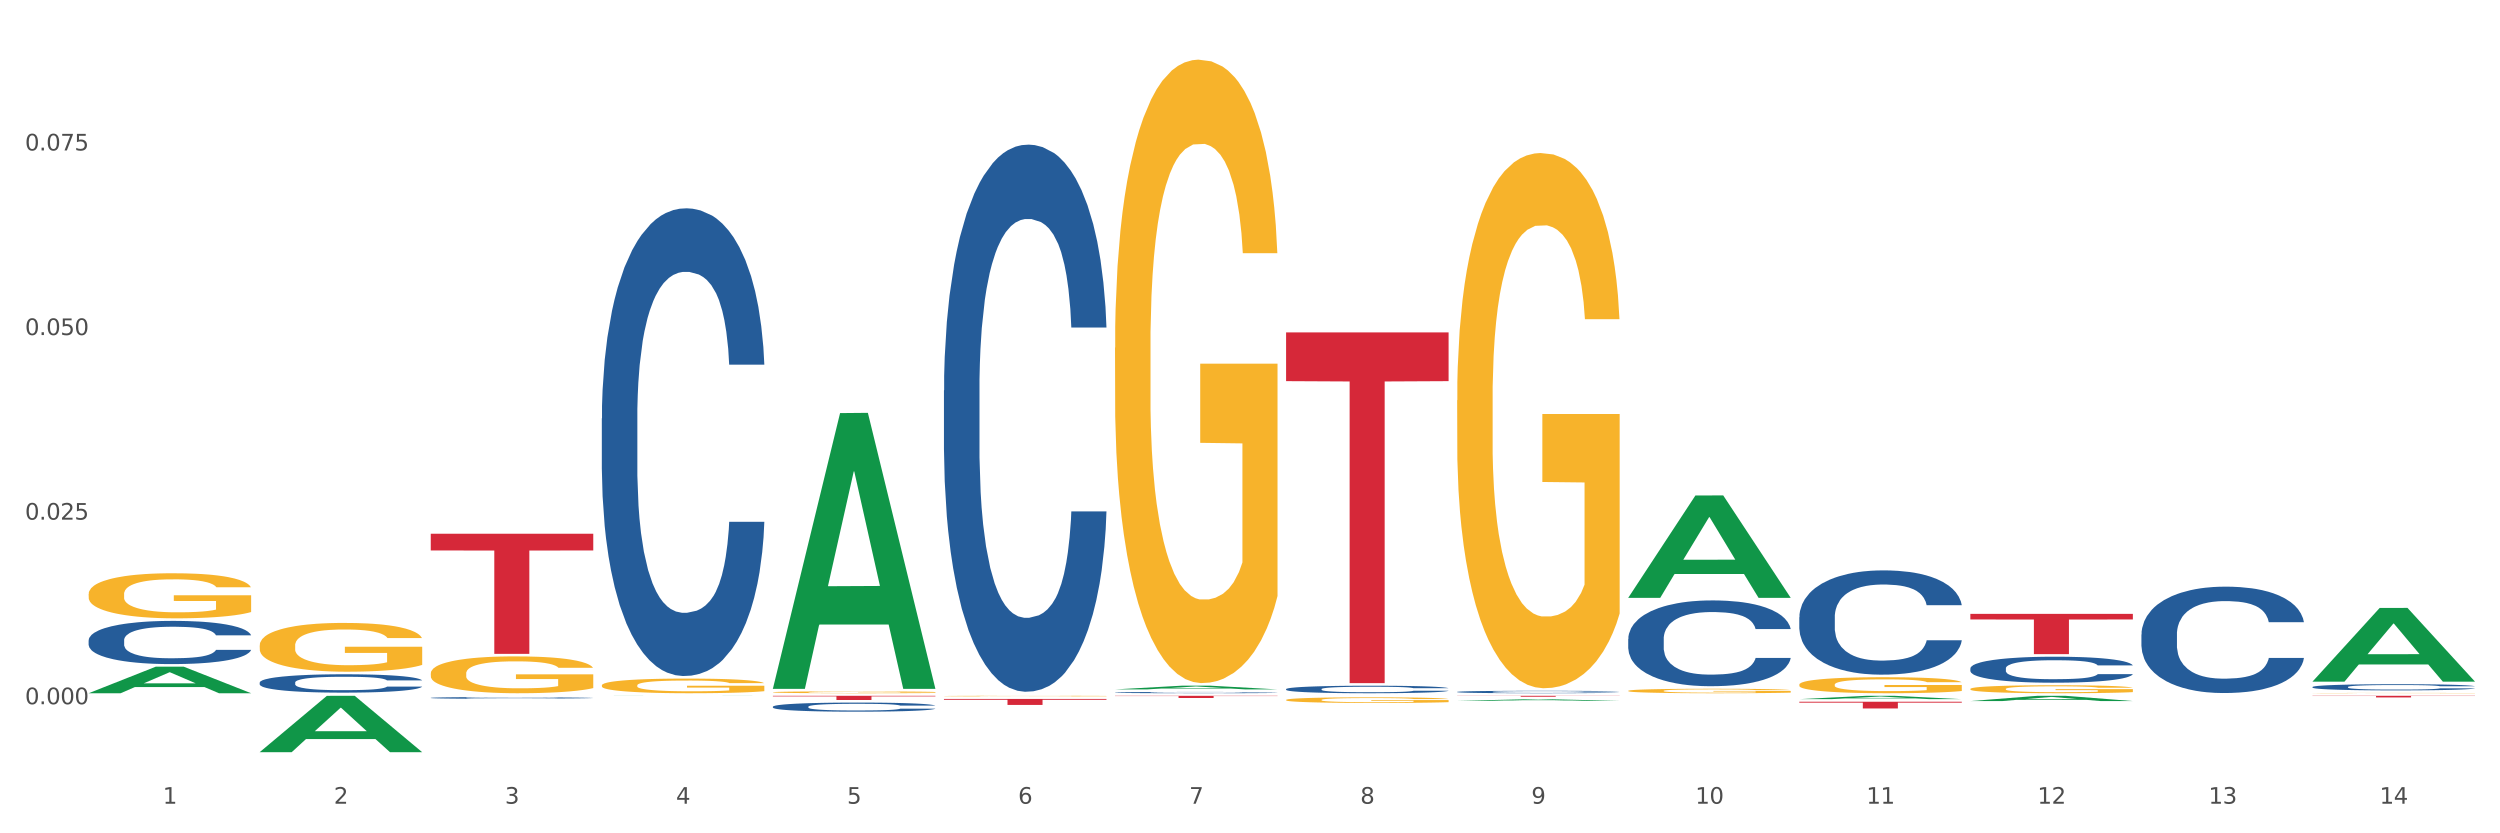
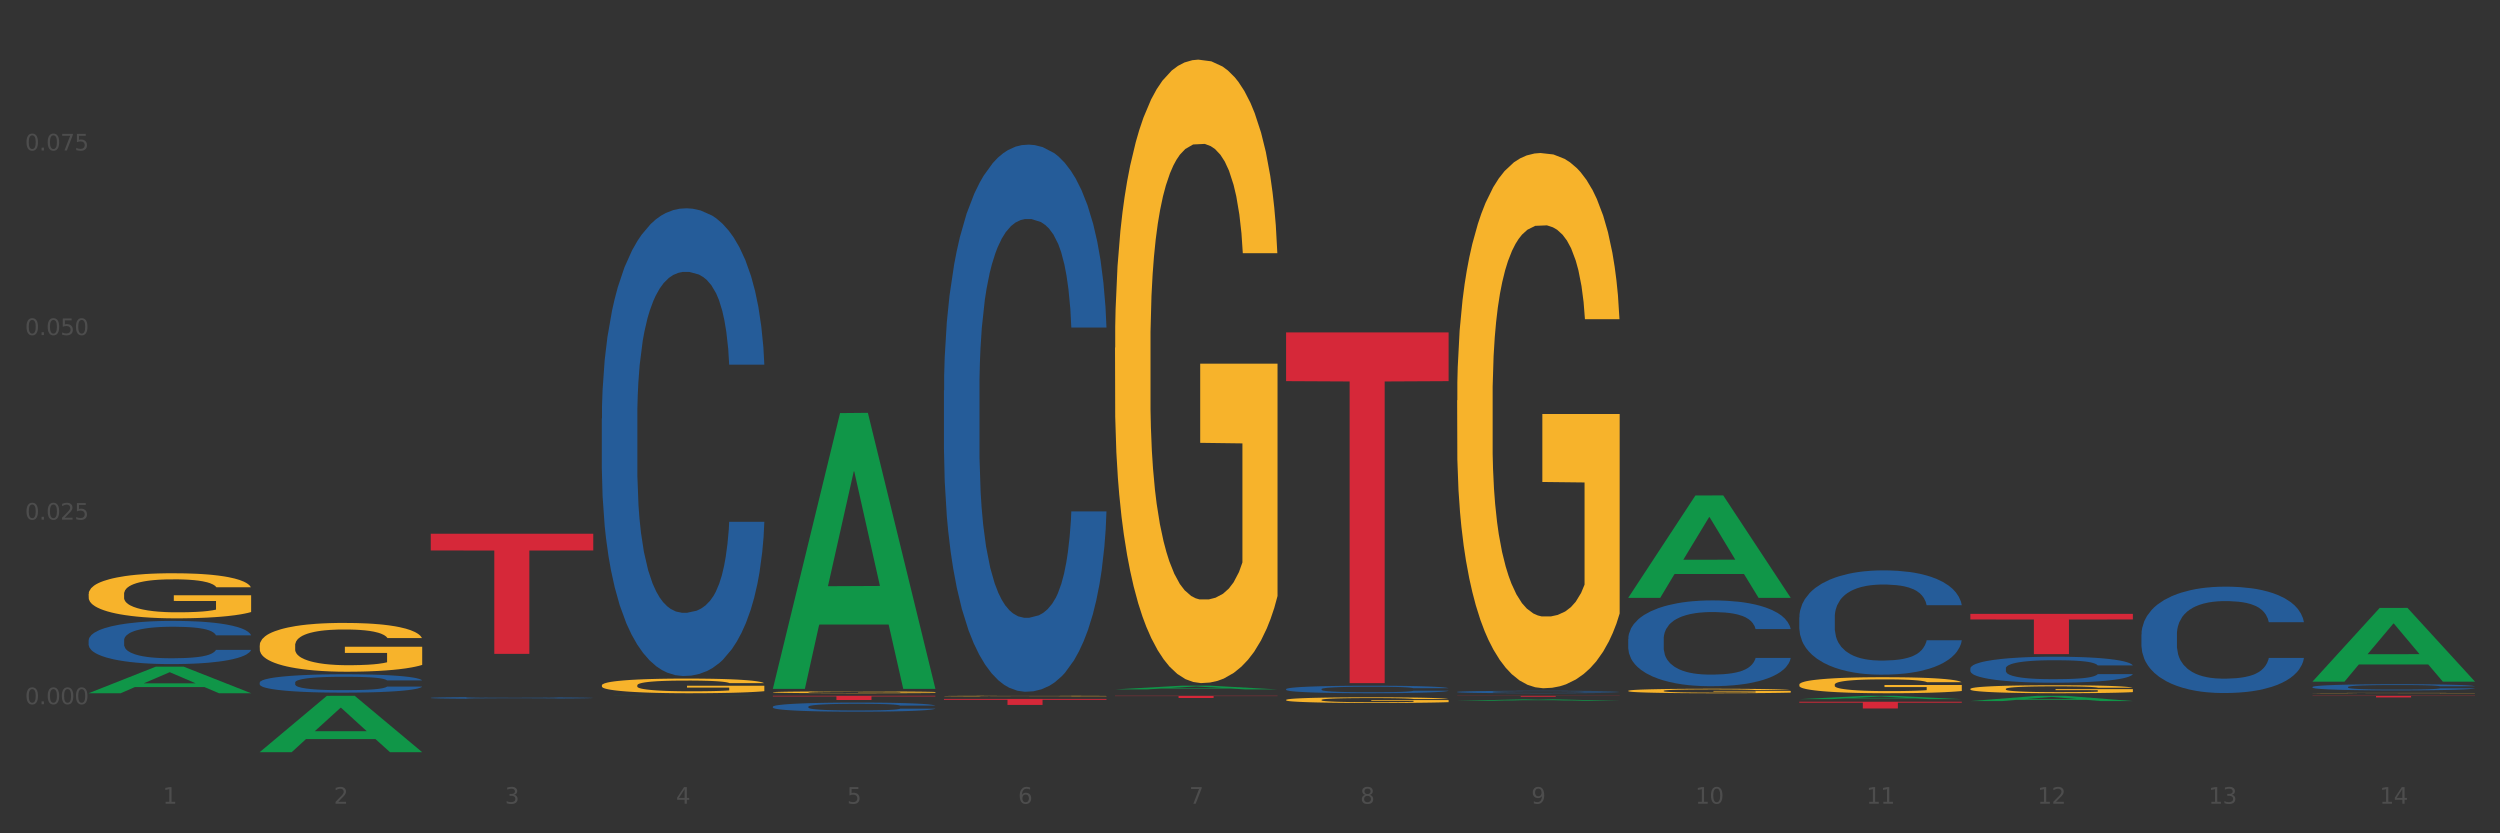
<svg xmlns="http://www.w3.org/2000/svg" xmlns:xlink="http://www.w3.org/1999/xlink" width="1080pt" height="360pt" viewBox="0 0 1080 360" version="1.1">
  <rect x="0" y="0" width="1080" height="360" fill="#333333" stroke="none" />
  <defs>
    <style type="text/css">*{stroke-linejoin: round; stroke-linecap: butt}</style>
  </defs>
  <g id="figure_1">
    <g id="patch_1">
-       <path d="M 0 360  L 1080 360  L 1080 0  L 0 0  z " style="fill: #ffffff; stroke: #ffffff; stroke-linejoin: miter" />
-     </g>
+       </g>
    <g id="axes_1">
      <g id="matplotlib.axis_1">
        <g id="xtick_1">
          <g id="text_1">
            <g style="fill: #4d4d4d" transform="translate(70.332 347.204) scale(0.096 -0.096)">
              <defs>
                <path id="DejaVuSans-31" d="M 794 531  L 1825 531  L 1825 4091  L 703 3866  L 703 4441  L 1819 4666  L 2450 4666  L 2450 531  L 3481 531  L 3481 0  L 794 0  L 794 531  z " transform="scale(0.016)" />
              </defs>
              <use xlink:href="#DejaVuSans-31" />
            </g>
          </g>
        </g>
        <g id="xtick_2">
          <g id="text_2">
            <g style="fill: #4d4d4d" transform="translate(144.233 347.204) scale(0.096 -0.096)">
              <defs>
                <path id="DejaVuSans-32" d="M 1228 531  L 3431 531  L 3431 0  L 469 0  L 469 531  Q 828 903 1448 1529  Q 2069 2156 2228 2338  Q 2531 2678 2651 2914  Q 2772 3150 2772 3378  Q 2772 3750 2511 3984  Q 2250 4219 1831 4219  Q 1534 4219 1204 4116  Q 875 4013 500 3803  L 500 4441  Q 881 4594 1212 4672  Q 1544 4750 1819 4750  Q 2544 4750 2975 4387  Q 3406 4025 3406 3419  Q 3406 3131 3298 2873  Q 3191 2616 2906 2266  Q 2828 2175 2409 1742  Q 1991 1309 1228 531  z " transform="scale(0.016)" />
              </defs>
              <use xlink:href="#DejaVuSans-32" />
            </g>
          </g>
        </g>
        <g id="xtick_3">
          <g id="text_3">
            <g style="fill: #4d4d4d" transform="translate(218.134 347.204) scale(0.096 -0.096)">
              <defs>
                <path id="DejaVuSans-33" d="M 2597 2516  Q 3050 2419 3304 2112  Q 3559 1806 3559 1356  Q 3559 666 3084 287  Q 2609 -91 1734 -91  Q 1441 -91 1130 -33  Q 819 25 488 141  L 488 750  Q 750 597 1062 519  Q 1375 441 1716 441  Q 2309 441 2620 675  Q 2931 909 2931 1356  Q 2931 1769 2642 2001  Q 2353 2234 1838 2234  L 1294 2234  L 1294 2753  L 1863 2753  Q 2328 2753 2575 2939  Q 2822 3125 2822 3475  Q 2822 3834 2567 4026  Q 2313 4219 1838 4219  Q 1578 4219 1281 4162  Q 984 4106 628 3988  L 628 4550  Q 988 4650 1302 4700  Q 1616 4750 1894 4750  Q 2613 4750 3031 4423  Q 3450 4097 3450 3541  Q 3450 3153 3228 2886  Q 3006 2619 2597 2516  z " transform="scale(0.016)" />
              </defs>
              <use xlink:href="#DejaVuSans-33" />
            </g>
          </g>
        </g>
        <g id="xtick_4">
          <g id="text_4">
            <g style="fill: #4d4d4d" transform="translate(292.034 347.204) scale(0.096 -0.096)">
              <defs>
                <path id="DejaVuSans-34" d="M 2419 4116  L 825 1625  L 2419 1625  L 2419 4116  z M 2253 4666  L 3047 4666  L 3047 1625  L 3713 1625  L 3713 1100  L 3047 1100  L 3047 0  L 2419 0  L 2419 1100  L 313 1100  L 313 1709  L 2253 4666  z " transform="scale(0.016)" />
              </defs>
              <use xlink:href="#DejaVuSans-34" />
            </g>
          </g>
        </g>
        <g id="xtick_5">
          <g id="text_5">
            <g style="fill: #4d4d4d" transform="translate(365.935 347.204) scale(0.096 -0.096)">
              <defs>
                <path id="DejaVuSans-35" d="M 691 4666  L 3169 4666  L 3169 4134  L 1269 4134  L 1269 2991  Q 1406 3038 1543 3061  Q 1681 3084 1819 3084  Q 2600 3084 3056 2656  Q 3513 2228 3513 1497  Q 3513 744 3044 326  Q 2575 -91 1722 -91  Q 1428 -91 1123 -41  Q 819 9 494 109  L 494 744  Q 775 591 1075 516  Q 1375 441 1709 441  Q 2250 441 2565 725  Q 2881 1009 2881 1497  Q 2881 1984 2565 2268  Q 2250 2553 1709 2553  Q 1456 2553 1204 2497  Q 953 2441 691 2322  L 691 4666  z " transform="scale(0.016)" />
              </defs>
              <use xlink:href="#DejaVuSans-35" />
            </g>
          </g>
        </g>
        <g id="xtick_6">
          <g id="text_6">
            <g style="fill: #4d4d4d" transform="translate(439.836 347.204) scale(0.096 -0.096)">
              <defs>
                <path id="DejaVuSans-36" d="M 2113 2584  Q 1688 2584 1439 2293  Q 1191 2003 1191 1497  Q 1191 994 1439 701  Q 1688 409 2113 409  Q 2538 409 2786 701  Q 3034 994 3034 1497  Q 3034 2003 2786 2293  Q 2538 2584 2113 2584  z M 3366 4563  L 3366 3988  Q 3128 4100 2886 4159  Q 2644 4219 2406 4219  Q 1781 4219 1451 3797  Q 1122 3375 1075 2522  Q 1259 2794 1537 2939  Q 1816 3084 2150 3084  Q 2853 3084 3261 2657  Q 3669 2231 3669 1497  Q 3669 778 3244 343  Q 2819 -91 2113 -91  Q 1303 -91 875 529  Q 447 1150 447 2328  Q 447 3434 972 4092  Q 1497 4750 2381 4750  Q 2619 4750 2861 4703  Q 3103 4656 3366 4563  z " transform="scale(0.016)" />
              </defs>
              <use xlink:href="#DejaVuSans-36" />
            </g>
          </g>
        </g>
        <g id="xtick_7">
          <g id="text_7">
            <g style="fill: #4d4d4d" transform="translate(513.737 347.204) scale(0.096 -0.096)">
              <defs>
                <path id="DejaVuSans-37" d="M 525 4666  L 3525 4666  L 3525 4397  L 1831 0  L 1172 0  L 2766 4134  L 525 4134  L 525 4666  z " transform="scale(0.016)" />
              </defs>
              <use xlink:href="#DejaVuSans-37" />
            </g>
          </g>
        </g>
        <g id="xtick_8">
          <g id="text_8">
            <g style="fill: #4d4d4d" transform="translate(587.638 347.204) scale(0.096 -0.096)">
              <defs>
                <path id="DejaVuSans-38" d="M 2034 2216  Q 1584 2216 1326 1975  Q 1069 1734 1069 1313  Q 1069 891 1326 650  Q 1584 409 2034 409  Q 2484 409 2743 651  Q 3003 894 3003 1313  Q 3003 1734 2745 1975  Q 2488 2216 2034 2216  z M 1403 2484  Q 997 2584 770 2862  Q 544 3141 544 3541  Q 544 4100 942 4425  Q 1341 4750 2034 4750  Q 2731 4750 3128 4425  Q 3525 4100 3525 3541  Q 3525 3141 3298 2862  Q 3072 2584 2669 2484  Q 3125 2378 3379 2068  Q 3634 1759 3634 1313  Q 3634 634 3220 271  Q 2806 -91 2034 -91  Q 1263 -91 848 271  Q 434 634 434 1313  Q 434 1759 690 2068  Q 947 2378 1403 2484  z M 1172 3481  Q 1172 3119 1398 2916  Q 1625 2713 2034 2713  Q 2441 2713 2670 2916  Q 2900 3119 2900 3481  Q 2900 3844 2670 4047  Q 2441 4250 2034 4250  Q 1625 4250 1398 4047  Q 1172 3844 1172 3481  z " transform="scale(0.016)" />
              </defs>
              <use xlink:href="#DejaVuSans-38" />
            </g>
          </g>
        </g>
        <g id="xtick_9">
          <g id="text_9">
            <g style="fill: #4d4d4d" transform="translate(661.539 347.204) scale(0.096 -0.096)">
              <defs>
                <path id="DejaVuSans-39" d="M 703 97  L 703 672  Q 941 559 1184 500  Q 1428 441 1663 441  Q 2288 441 2617 861  Q 2947 1281 2994 2138  Q 2813 1869 2534 1725  Q 2256 1581 1919 1581  Q 1219 1581 811 2004  Q 403 2428 403 3163  Q 403 3881 828 4315  Q 1253 4750 1959 4750  Q 2769 4750 3195 4129  Q 3622 3509 3622 2328  Q 3622 1225 3098 567  Q 2575 -91 1691 -91  Q 1453 -91 1209 -44  Q 966 3 703 97  z M 1959 2075  Q 2384 2075 2632 2365  Q 2881 2656 2881 3163  Q 2881 3666 2632 3958  Q 2384 4250 1959 4250  Q 1534 4250 1286 3958  Q 1038 3666 1038 3163  Q 1038 2656 1286 2365  Q 1534 2075 1959 2075  z " transform="scale(0.016)" />
              </defs>
              <use xlink:href="#DejaVuSans-39" />
            </g>
          </g>
        </g>
        <g id="xtick_10">
          <g id="text_10">
            <g style="fill: #4d4d4d" transform="translate(732.386 347.204) scale(0.096 -0.096)">
              <defs>
                <path id="DejaVuSans-30" d="M 2034 4250  Q 1547 4250 1301 3770  Q 1056 3291 1056 2328  Q 1056 1369 1301 889  Q 1547 409 2034 409  Q 2525 409 2770 889  Q 3016 1369 3016 2328  Q 3016 3291 2770 3770  Q 2525 4250 2034 4250  z M 2034 4750  Q 2819 4750 3233 4129  Q 3647 3509 3647 2328  Q 3647 1150 3233 529  Q 2819 -91 2034 -91  Q 1250 -91 836 529  Q 422 1150 422 2328  Q 422 3509 836 4129  Q 1250 4750 2034 4750  z " transform="scale(0.016)" />
              </defs>
              <use xlink:href="#DejaVuSans-31" />
              <use xlink:href="#DejaVuSans-30" transform="translate(63.623 0)" />
            </g>
          </g>
        </g>
        <g id="xtick_11">
          <g id="text_11">
            <g style="fill: #4d4d4d" transform="translate(806.287 347.204) scale(0.096 -0.096)">
              <use xlink:href="#DejaVuSans-31" />
              <use xlink:href="#DejaVuSans-31" transform="translate(63.623 0)" />
            </g>
          </g>
        </g>
        <g id="xtick_12">
          <g id="text_12">
            <g style="fill: #4d4d4d" transform="translate(880.187 347.204) scale(0.096 -0.096)">
              <use xlink:href="#DejaVuSans-31" />
              <use xlink:href="#DejaVuSans-32" transform="translate(63.623 0)" />
            </g>
          </g>
        </g>
        <g id="xtick_13">
          <g id="text_13">
            <g style="fill: #4d4d4d" transform="translate(954.088 347.204) scale(0.096 -0.096)">
              <use xlink:href="#DejaVuSans-31" />
              <use xlink:href="#DejaVuSans-33" transform="translate(63.623 0)" />
            </g>
          </g>
        </g>
        <g id="xtick_14">
          <g id="text_14">
            <g style="fill: #4d4d4d" transform="translate(1027.989 347.204) scale(0.096 -0.096)">
              <use xlink:href="#DejaVuSans-31" />
              <use xlink:href="#DejaVuSans-34" transform="translate(63.623 0)" />
            </g>
          </g>
        </g>
        <g id="xtick_15" />
        <g id="xtick_16" />
        <g id="xtick_17" />
        <g id="xtick_18" />
        <g id="xtick_19" />
        <g id="xtick_20" />
        <g id="xtick_21" />
        <g id="xtick_22" />
        <g id="xtick_23" />
        <g id="xtick_24" />
        <g id="xtick_25" />
        <g id="xtick_26" />
        <g id="xtick_27" />
      </g>
      <g id="matplotlib.axis_2">
        <g id="ytick_1">
          <g id="text_15">
            <g style="fill: #4d4d4d" transform="translate(10.8 304.227) scale(0.096 -0.096)">
              <defs>
                <path id="DejaVuSans-2e" d="M 684 794  L 1344 794  L 1344 0  L 684 0  L 684 794  z " transform="scale(0.016)" />
              </defs>
              <use xlink:href="#DejaVuSans-30" />
              <use xlink:href="#DejaVuSans-2e" transform="translate(63.623 0)" />
              <use xlink:href="#DejaVuSans-30" transform="translate(95.41 0)" />
              <use xlink:href="#DejaVuSans-30" transform="translate(159.033 0)" />
              <use xlink:href="#DejaVuSans-30" transform="translate(222.656 0)" />
            </g>
          </g>
        </g>
        <g id="ytick_2">
          <g id="text_16">
            <g style="fill: #4d4d4d" transform="translate(10.8 224.486) scale(0.096 -0.096)">
              <use xlink:href="#DejaVuSans-30" />
              <use xlink:href="#DejaVuSans-2e" transform="translate(63.623 0)" />
              <use xlink:href="#DejaVuSans-30" transform="translate(95.41 0)" />
              <use xlink:href="#DejaVuSans-32" transform="translate(159.033 0)" />
              <use xlink:href="#DejaVuSans-35" transform="translate(222.656 0)" />
            </g>
          </g>
        </g>
        <g id="ytick_3">
          <g id="text_17">
            <g style="fill: #4d4d4d" transform="translate(10.8 144.745) scale(0.096 -0.096)">
              <use xlink:href="#DejaVuSans-30" />
              <use xlink:href="#DejaVuSans-2e" transform="translate(63.623 0)" />
              <use xlink:href="#DejaVuSans-30" transform="translate(95.41 0)" />
              <use xlink:href="#DejaVuSans-35" transform="translate(159.033 0)" />
              <use xlink:href="#DejaVuSans-30" transform="translate(222.656 0)" />
            </g>
          </g>
        </g>
        <g id="ytick_4">
          <g id="text_18">
            <g style="fill: #4d4d4d" transform="translate(10.8 65.004) scale(0.096 -0.096)">
              <use xlink:href="#DejaVuSans-30" />
              <use xlink:href="#DejaVuSans-2e" transform="translate(63.623 0)" />
              <use xlink:href="#DejaVuSans-30" transform="translate(95.41 0)" />
              <use xlink:href="#DejaVuSans-37" transform="translate(159.033 0)" />
              <use xlink:href="#DejaVuSans-35" transform="translate(222.656 0)" />
            </g>
          </g>
        </g>
        <g id="ytick_5" />
        <g id="ytick_6" />
        <g id="ytick_7" />
        <g id="ytick_8" />
      </g>
      <g id="PolyCollection_1">
        <path d="M 333.886 299.048  L 333.969 299.047  L 333.969 299.021  L 334.135 298.998  L 334.964 298.943  L 336.207 298.898  L 337.119 298.873  L 338.031 298.853  L 339.108 298.834  L 340.435 298.813  L 342.838 298.783  L 344.33 298.768  L 346.154 298.751  L 349.469 298.728  L 351.873 298.715  L 354.36 298.704  L 358.421 298.691  L 361.074 298.685  L 363.892 298.68  L 367.29 298.677  L 369.86 298.677  L 375.496 298.679  L 380.304 298.685  L 382.624 298.691  L 385.608 298.699  L 387.183 298.705  L 389.753 298.717  L 392.405 298.732  L 394.229 298.746  L 396.964 298.771  L 399.036 298.796  L 400.943 298.826  L 401.937 298.848  L 402.683 298.867  L 403.346 298.89  L 404.009 298.926  L 389.09 298.926  L 388.509 298.9  L 387.598 298.876  L 386.271 298.853  L 385.111 298.838  L 383.122 298.82  L 381.298 298.808  L 379.392 298.799  L 377.071 298.792  L 375.247 298.788  L 372.678 298.785  L 367.622 298.786  L 364.223 298.792  L 361.902 298.799  L 360.41 298.806  L 359.084 298.813  L 357.592 298.823  L 355.852 298.839  L 354.608 298.853  L 353.365 298.87  L 352.37 298.888  L 351.459 298.909  L 350.713 298.931  L 350.132 298.953  L 349.635 298.981  L 349.221 299.027  L 349.221 299.128  L 349.386 299.151  L 349.801 299.181  L 350.298 299.204  L 351.127 299.231  L 351.873 299.249  L 353.282 299.275  L 354.857 299.297  L 356.1 299.311  L 357.344 299.323  L 359.499 299.339  L 361.902 299.353  L 363.975 299.361  L 366.793 299.368  L 368.699 299.371  L 370.357 299.372  L 374.418 299.372  L 377.32 299.37  L 380.552 299.365  L 383.039 299.358  L 385.111 299.35  L 387.432 299.337  L 388.924 299.325  L 388.924 299.171  L 370.689 299.171  L 370.689 299.069  L 404.092 299.069  L 404.092 299.368  L 402.683 299.383  L 401.108 299.397  L 399.451 299.41  L 396.964 299.425  L 393.98 299.44  L 391.328 299.45  L 388.509 299.459  L 385.194 299.467  L 380.884 299.474  L 378.231 299.477  L 374.916 299.479  L 371.02 299.48  L 367.622 299.479  L 364.306 299.475  L 360.825 299.468  L 357.427 299.459  L 354.857 299.449  L 352.287 299.438  L 349.552 299.422  L 347.397 299.408  L 345.739 299.394  L 343.916 299.377  L 341.927 299.355  L 340.435 299.336  L 339.108 299.315  L 337.699 299.289  L 336.705 299.266  L 335.71 299.237  L 335.13 299.216  L 334.467 299.183  L 333.969 299.137  L 333.886 299.048  z " clip-path="url(#p84803587c8)" style="fill: #f7b32b" />
        <path d="M 407.787 300.701  L 407.87 300.701  L 407.87 300.692  L 408.036 300.684  L 408.865 300.667  L 410.108 300.652  L 411.02 300.644  L 411.932 300.637  L 413.009 300.631  L 414.335 300.624  L 416.739 300.614  L 418.231 300.609  L 420.055 300.604  L 423.37 300.596  L 425.774 300.592  L 428.261 300.588  L 432.322 300.584  L 434.974 300.582  L 437.793 300.581  L 441.191 300.58  L 443.761 300.58  L 449.397 300.58  L 454.204 300.582  L 456.525 300.584  L 459.509 300.587  L 461.084 300.589  L 463.654 300.593  L 466.306 300.598  L 468.129 300.602  L 470.865 300.61  L 472.937 300.618  L 474.843 300.628  L 475.838 300.635  L 476.584 300.642  L 477.247 300.649  L 477.91 300.661  L 462.99 300.661  L 462.41 300.653  L 461.498 300.645  L 460.172 300.637  L 459.012 300.632  L 457.023 300.626  L 455.199 300.622  L 453.293 300.62  L 450.972 300.617  L 449.148 300.616  L 446.579 300.615  L 441.523 300.615  L 438.124 300.617  L 435.803 300.62  L 434.311 300.622  L 432.985 300.624  L 431.493 300.627  L 429.753 300.632  L 428.509 300.637  L 427.266 300.643  L 426.271 300.649  L 425.359 300.655  L 424.613 300.662  L 424.033 300.67  L 423.536 300.679  L 423.122 300.694  L 423.122 300.727  L 423.287 300.734  L 423.702 300.744  L 424.199 300.752  L 425.028 300.76  L 425.774 300.766  L 427.183 300.775  L 428.758 300.782  L 430.001 300.787  L 431.244 300.791  L 433.4 300.796  L 435.803 300.8  L 437.876 300.803  L 440.694 300.805  L 442.6 300.806  L 444.258 300.807  L 448.319 300.807  L 451.22 300.806  L 454.453 300.804  L 456.94 300.802  L 459.012 300.8  L 461.333 300.795  L 462.825 300.791  L 462.825 300.741  L 444.589 300.741  L 444.589 300.707  L 477.993 300.707  L 477.993 300.805  L 476.584 300.81  L 475.009 300.815  L 473.351 300.819  L 470.865 300.824  L 467.881 300.829  L 465.228 300.832  L 462.41 300.835  L 459.095 300.838  L 454.785 300.84  L 452.132 300.841  L 448.817 300.842  L 444.921 300.842  L 441.523 300.841  L 438.207 300.84  L 434.726 300.838  L 431.327 300.835  L 428.758 300.832  L 426.188 300.828  L 423.453 300.823  L 421.298 300.818  L 419.64 300.814  L 417.817 300.808  L 415.827 300.801  L 414.335 300.795  L 413.009 300.788  L 411.6 300.779  L 410.605 300.772  L 409.611 300.763  L 409.031 300.756  L 408.368 300.745  L 407.87 300.73  L 407.787 300.701  z " clip-path="url(#p84803587c8)" style="fill: #f7b32b" />
        <path d="M 259.986 296.074  L 260.068 296.068  L 260.068 295.86  L 260.234 295.68  L 261.063 295.247  L 262.306 294.888  L 263.218 294.697  L 264.13 294.541  L 265.208 294.385  L 266.534 294.223  L 268.937 293.986  L 270.429 293.864  L 272.253 293.737  L 275.568 293.552  L 277.972 293.448  L 280.459 293.361  L 284.52 293.257  L 287.173 293.211  L 289.991 293.176  L 293.389 293.153  L 295.959 293.147  L 301.595 293.164  L 306.403 293.216  L 308.724 293.257  L 311.707 293.326  L 313.282 293.373  L 315.852 293.465  L 318.504 293.587  L 320.328 293.691  L 323.063 293.887  L 325.135 294.084  L 327.042 294.327  L 328.036 294.495  L 328.782 294.651  L 329.445 294.83  L 330.109 295.113  L 315.189 295.113  L 314.609 294.911  L 313.697 294.72  L 312.371 294.535  L 311.21 294.419  L 309.221 294.275  L 307.397 294.182  L 305.491 294.113  L 303.17 294.055  L 301.347 294.026  L 298.777 294.003  L 293.721 294.009  L 290.322 294.055  L 288.002 294.113  L 286.51 294.165  L 285.183 294.223  L 283.691 294.304  L 281.951 294.425  L 280.707 294.535  L 279.464 294.674  L 278.47 294.813  L 277.558 294.975  L 276.812 295.148  L 276.232 295.327  L 275.734 295.547  L 275.32 295.912  L 275.32 296.704  L 275.486 296.883  L 275.9 297.12  L 276.397 297.3  L 277.226 297.514  L 277.972 297.658  L 279.381 297.867  L 280.956 298.04  L 282.199 298.15  L 283.443 298.243  L 285.598 298.37  L 288.002 298.474  L 290.074 298.537  L 292.892 298.595  L 294.798 298.618  L 296.456 298.63  L 300.518 298.63  L 303.419 298.613  L 306.651 298.572  L 309.138 298.52  L 311.21 298.457  L 313.531 298.352  L 315.023 298.254  L 315.023 297.045  L 296.788 297.039  L 296.788 296.236  L 330.191 296.236  L 330.191 298.595  L 328.782 298.717  L 327.207 298.827  L 325.55 298.925  L 323.063 299.046  L 320.079 299.162  L 317.427 299.243  L 314.609 299.313  L 311.293 299.376  L 306.983 299.434  L 304.33 299.457  L 301.015 299.474  L 297.119 299.48  L 293.721 299.469  L 290.405 299.44  L 286.924 299.388  L 283.526 299.313  L 280.956 299.237  L 278.387 299.145  L 275.651 299.023  L 273.496 298.908  L 271.839 298.804  L 270.015 298.671  L 268.026 298.497  L 266.534 298.341  L 265.208 298.179  L 263.798 297.971  L 262.804 297.791  L 261.809 297.566  L 261.229 297.398  L 260.566 297.138  L 260.068 296.773  L 259.986 296.074  z " clip-path="url(#p84803587c8)" style="fill: #f7b32b" />
        <path d="M 38.283 299.459  L 38.355 299.448  L 67.306 287.999  L 79.321 287.988  L 108.489 299.48  L 94.592 299.48  L 88.296 296.804  L 58.404 296.804  L 58.187 296.847  L 52.107 299.48  L 38.283 299.48  L 38.283 299.459  L 62.167 295.207  L 84.532 295.196  L 73.458 290.438  L 73.314 290.416  L 73.169 290.448  L 62.095 295.196  L 62.167 295.207  L 38.283 299.459  z " clip-path="url(#p84803587c8)" style="fill: #109648" />
        <path d="M 38.283 256.646  L 38.366 256.628  L 38.366 255.988  L 38.532 255.437  L 39.361 254.103  L 40.604 253  L 41.516 252.413  L 42.427 251.933  L 43.505 251.453  L 44.831 250.955  L 47.235 250.225  L 48.727 249.852  L 50.55 249.461  L 53.866 248.891  L 56.27 248.571  L 58.756 248.305  L 62.818 247.984  L 65.47 247.842  L 68.288 247.735  L 71.687 247.664  L 74.256 247.646  L 79.893 247.7  L 84.7 247.86  L 87.021 247.984  L 90.005 248.198  L 91.58 248.34  L 94.149 248.625  L 96.802 248.998  L 98.625 249.318  L 101.36 249.923  L 103.433 250.528  L 105.339 251.275  L 106.334 251.791  L 107.08 252.271  L 107.743 252.822  L 108.406 253.694  L 93.486 253.694  L 92.906 253.071  L 91.994 252.484  L 90.668 251.915  L 89.508 251.559  L 87.518 251.115  L 85.695 250.83  L 83.788 250.617  L 81.467 250.439  L 79.644 250.35  L 77.074 250.279  L 72.018 250.297  L 68.62 250.439  L 66.299 250.617  L 64.807 250.777  L 63.481 250.955  L 61.989 251.204  L 60.248 251.577  L 59.005 251.915  L 57.762 252.342  L 56.767 252.769  L 55.855 253.267  L 55.109 253.8  L 54.529 254.352  L 54.032 255.028  L 53.617 256.148  L 53.617 258.585  L 53.783 259.136  L 54.197 259.866  L 54.695 260.417  L 55.524 261.075  L 56.27 261.52  L 57.679 262.16  L 59.254 262.694  L 60.497 263.031  L 61.74 263.316  L 63.895 263.707  L 66.299 264.027  L 68.371 264.223  L 71.189 264.401  L 73.096 264.472  L 74.754 264.508  L 78.815 264.508  L 81.716 264.454  L 84.949 264.33  L 87.435 264.17  L 89.508 263.974  L 91.828 263.654  L 93.32 263.352  L 93.32 259.634  L 75.085 259.617  L 75.085 257.144  L 108.489 257.144  L 108.489 264.401  L 107.08 264.775  L 105.505 265.112  L 103.847 265.415  L 101.36 265.788  L 98.377 266.144  L 95.724 266.393  L 92.906 266.606  L 89.59 266.802  L 85.28 266.98  L 82.628 267.051  L 79.312 267.105  L 75.417 267.122  L 72.018 267.087  L 68.703 266.998  L 65.221 266.838  L 61.823 266.606  L 59.254 266.375  L 56.684 266.091  L 53.949 265.717  L 51.794 265.361  L 50.136 265.041  L 48.312 264.632  L 46.323 264.099  L 44.831 263.618  L 43.505 263.12  L 42.096 262.48  L 41.101 261.929  L 40.107 261.235  L 39.526 260.719  L 38.863 259.919  L 38.366 258.798  L 38.283 256.646  z " clip-path="url(#p84803587c8)" style="fill: #f7b32b" />
        <path d="M 112.184 278.845  L 112.267 278.826  L 112.267 278.133  L 112.433 277.536  L 113.261 276.092  L 114.505 274.898  L 115.416 274.263  L 116.328 273.743  L 117.406 273.224  L 118.732 272.684  L 121.136 271.895  L 122.628 271.491  L 124.451 271.067  L 127.767 270.451  L 130.17 270.105  L 132.657 269.816  L 136.719 269.469  L 139.371 269.315  L 142.189 269.2  L 145.588 269.123  L 148.157 269.104  L 153.793 269.161  L 158.601 269.335  L 160.922 269.469  L 163.906 269.7  L 165.481 269.854  L 168.05 270.162  L 170.703 270.567  L 172.526 270.913  L 175.261 271.568  L 177.334 272.222  L 179.24 273.031  L 180.235 273.589  L 180.981 274.109  L 181.644 274.706  L 182.307 275.649  L 167.387 275.649  L 166.807 274.975  L 165.895 274.34  L 164.569 273.724  L 163.408 273.339  L 161.419 272.858  L 159.596 272.55  L 157.689 272.319  L 155.368 272.126  L 153.545 272.03  L 150.975 271.953  L 145.919 271.972  L 142.521 272.126  L 140.2 272.319  L 138.708 272.492  L 137.382 272.684  L 135.89 272.954  L 134.149 273.358  L 132.906 273.724  L 131.662 274.186  L 130.668 274.648  L 129.756 275.187  L 129.01 275.765  L 128.43 276.362  L 127.933 277.093  L 127.518 278.306  L 127.518 280.944  L 127.684 281.54  L 128.098 282.33  L 128.596 282.927  L 129.424 283.639  L 130.17 284.12  L 131.58 284.813  L 133.154 285.391  L 134.398 285.757  L 135.641 286.065  L 137.796 286.488  L 140.2 286.835  L 142.272 287.046  L 145.09 287.239  L 146.997 287.316  L 148.654 287.355  L 152.716 287.355  L 155.617 287.297  L 158.85 287.162  L 161.336 286.989  L 163.408 286.777  L 165.729 286.43  L 167.221 286.103  L 167.221 282.079  L 148.986 282.06  L 148.986 279.384  L 182.39 279.384  L 182.39 287.239  L 180.981 287.643  L 179.406 288.009  L 177.748 288.336  L 175.261 288.741  L 172.277 289.126  L 169.625 289.395  L 166.807 289.626  L 163.491 289.838  L 159.181 290.031  L 156.529 290.108  L 153.213 290.165  L 149.318 290.185  L 145.919 290.146  L 142.604 290.05  L 139.122 289.877  L 135.724 289.626  L 133.154 289.376  L 130.585 289.068  L 127.85 288.664  L 125.695 288.279  L 124.037 287.932  L 122.213 287.489  L 120.224 286.912  L 118.732 286.392  L 117.406 285.853  L 115.997 285.16  L 115.002 284.563  L 114.007 283.812  L 113.427 283.254  L 112.764 282.388  L 112.267 281.175  L 112.184 278.845  z " clip-path="url(#p84803587c8)" style="fill: #f7b32b" />
        <path d="M 259.986 300.604  L 260.058 300.604  L 289.009 300.58  L 301.023 300.58  L 330.191 300.604  L 316.295 300.604  L 309.998 300.598  L 280.106 300.598  L 279.889 300.598  L 273.81 300.604  L 259.986 300.604  L 259.986 300.604  L 283.87 300.595  L 306.235 300.595  L 295.161 300.585  L 295.016 300.585  L 294.871 300.585  L 283.798 300.595  L 283.87 300.595  L 259.986 300.604  z " clip-path="url(#p84803587c8)" style="fill: #109648" />
        <path d="M 998.994 300.58  L 1069.2 300.58  L 1069.2 300.678  L 1041.583 300.679  L 1041.583 301.292  L 1026.444 301.292  L 1026.444 300.679  L 998.994 300.678  L 998.994 300.58  L 998.994 300.58  z " clip-path="url(#p84803587c8)" style="fill: #d62839" />
        <path d="M 259.986 180.774  L 260.069 180.589  L 260.069 175.423  L 260.318 168.41  L 261.23 155.493  L 262.392 145.713  L 264.384 134.272  L 265.463 129.474  L 266.873 124.122  L 269.778 115.449  L 273.097 108.068  L 275.421 104.008  L 277.164 101.425  L 281.064 96.811  L 283.305 94.781  L 285.628 93.121  L 287.62 92.013  L 290.939 90.722  L 293.595 90.168  L 296.665 89.983  L 299.238 90.168  L 302.64 90.906  L 307.619 93.121  L 309.528 94.412  L 312.101 96.627  L 314.756 99.579  L 316.914 102.532  L 319.403 106.776  L 321.976 112.312  L 324.465 119.324  L 326.208 125.783  L 327.619 132.611  L 328.864 140.915  L 329.776 149.957  L 330.191 157.523  L 315.005 157.523  L 314.59 150.695  L 313.76 143.314  L 312.93 138.331  L 312.018 134.272  L 310.607 129.658  L 309.362 126.706  L 307.287 123.199  L 305.379 120.985  L 303.802 119.693  L 301.893 118.586  L 297.827 117.479  L 294.923 117.479  L 293.097 117.848  L 290.856 118.771  L 288.948 120.062  L 286.707 122.277  L 284.964 124.676  L 283.222 127.813  L 282.226 130.027  L 280.732 134.087  L 279.736 137.409  L 278.408 143.129  L 277.662 147.189  L 276.334 157.707  L 275.753 165.458  L 275.504 170.809  L 275.338 176.714  L 275.338 205.501  L 275.836 218.419  L 276.251 223.955  L 276.915 230.229  L 278.159 238.348  L 279.985 246.283  L 281.894 252.004  L 283.471 255.51  L 284.964 258.094  L 286.458 260.123  L 288.284 261.969  L 289.777 263.076  L 292.018 264.183  L 294.674 264.737  L 296.748 264.737  L 300.98 263.814  L 302.889 262.891  L 304.715 261.6  L 306.706 259.57  L 308.283 257.355  L 309.196 255.695  L 310.69 252.188  L 311.852 248.498  L 312.847 244.254  L 313.511 240.563  L 314.258 235.027  L 314.839 228.753  L 315.005 225.431  L 330.191 225.431  L 329.859 232.074  L 329.279 238.533  L 328.117 247.206  L 327.204 252.188  L 325.793 258.278  L 324.299 263.445  L 322.225 269.166  L 320.316 273.41  L 318.324 277.101  L 316.167 280.422  L 312.267 285.035  L 310.856 286.327  L 307.868 288.542  L 305.545 289.833  L 302.142 291.125  L 298.657 291.863  L 295.006 292.048  L 291.769 291.679  L 288.201 290.571  L 285.96 289.464  L 283.471 287.803  L 280.566 285.22  L 277.827 282.083  L 275.255 278.392  L 272.848 274.148  L 270.608 269.35  L 267.703 261.415  L 265.546 253.665  L 263.969 246.468  L 262.89 240.378  L 261.811 232.628  L 261.23 227.276  L 260.318 214.359  L 259.986 202.364  L 259.986 180.774  z " clip-path="url(#p84803587c8)" style="fill: #255c99" />
        <path d="M 333.886 300.58  L 404.092 300.58  L 404.092 300.834  L 376.476 300.836  L 376.476 302.41  L 361.337 302.41  L 361.337 300.836  L 333.886 300.834  L 333.886 300.581  L 333.886 300.58  z " clip-path="url(#p84803587c8)" style="fill: #d62839" />
        <path d="M 186.085 230.581  L 256.291 230.581  L 256.291 237.791  L 228.674 237.84  L 228.674 282.461  L 213.535 282.461  L 213.535 237.84  L 186.085 237.791  L 186.085 230.63  L 186.085 230.581  z " clip-path="url(#p84803587c8)" style="fill: #d62839" />
        <path d="M 333.886 305.281  L 333.969 305.277  L 333.969 305.177  L 334.218 305.04  L 335.131 304.788  L 336.293 304.597  L 338.285 304.374  L 339.363 304.28  L 340.774 304.175  L 343.679 304.006  L 346.998 303.862  L 349.322 303.783  L 351.064 303.733  L 354.965 303.642  L 357.205 303.603  L 359.529 303.57  L 361.521 303.549  L 364.84 303.524  L 367.496 303.513  L 370.566 303.509  L 373.139 303.513  L 376.541 303.527  L 381.52 303.57  L 383.429 303.596  L 386.001 303.639  L 388.657 303.697  L 390.815 303.754  L 393.304 303.837  L 395.877 303.945  L 398.366 304.082  L 400.109 304.208  L 401.52 304.341  L 402.764 304.503  L 403.677 304.68  L 404.092 304.827  L 388.906 304.827  L 388.491 304.694  L 387.661 304.55  L 386.831 304.453  L 385.918 304.374  L 384.508 304.284  L 383.263 304.226  L 381.188 304.157  L 379.28 304.114  L 377.703 304.089  L 375.794 304.067  L 371.728 304.046  L 368.823 304.046  L 366.998 304.053  L 364.757 304.071  L 362.848 304.096  L 360.608 304.139  L 358.865 304.186  L 357.122 304.247  L 356.127 304.291  L 354.633 304.37  L 353.637 304.435  L 352.309 304.546  L 351.562 304.626  L 350.235 304.831  L 349.654 304.982  L 349.405 305.087  L 349.239 305.202  L 349.239 305.764  L 349.737 306.016  L 350.152 306.124  L 350.816 306.246  L 352.06 306.405  L 353.886 306.559  L 355.795 306.671  L 357.371 306.74  L 358.865 306.79  L 360.359 306.83  L 362.185 306.866  L 363.678 306.887  L 365.919 306.909  L 368.574 306.92  L 370.649 306.92  L 374.881 306.902  L 376.79 306.884  L 378.616 306.858  L 380.607 306.819  L 382.184 306.776  L 383.097 306.743  L 384.591 306.675  L 385.752 306.603  L 386.748 306.52  L 387.412 306.448  L 388.159 306.34  L 388.74 306.217  L 388.906 306.153  L 404.092 306.153  L 403.76 306.282  L 403.179 306.408  L 402.018 306.578  L 401.105 306.675  L 399.694 306.794  L 398.2 306.894  L 396.126 307.006  L 394.217 307.089  L 392.225 307.161  L 390.068 307.226  L 386.167 307.316  L 384.757 307.341  L 381.769 307.384  L 379.446 307.409  L 376.043 307.435  L 372.558 307.449  L 368.906 307.453  L 365.67 307.445  L 362.102 307.424  L 359.861 307.402  L 357.371 307.37  L 354.467 307.319  L 351.728 307.258  L 349.156 307.186  L 346.749 307.103  L 344.509 307.01  L 341.604 306.855  L 339.446 306.704  L 337.87 306.563  L 336.791 306.444  L 335.712 306.293  L 335.131 306.189  L 334.218 305.936  L 333.886 305.702  L 333.886 305.281  z " clip-path="url(#p84803587c8)" style="fill: #255c99" />
        <path d="M 851.192 265.201  L 921.398 265.201  L 921.398 267.618  L 893.782 267.634  L 893.782 282.596  L 878.643 282.596  L 878.643 267.634  L 851.192 267.618  L 851.192 265.217  L 851.192 265.201  z " clip-path="url(#p84803587c8)" style="fill: #d62839" />
        <path d="M 186.085 301.472  L 186.168 301.471  L 186.168 301.452  L 186.417 301.425  L 187.33 301.376  L 188.491 301.339  L 190.483 301.296  L 191.562 301.278  L 192.973 301.257  L 195.877 301.224  L 199.196 301.196  L 201.52 301.181  L 203.263 301.171  L 207.163 301.154  L 209.404 301.146  L 211.727 301.14  L 213.719 301.136  L 217.038 301.131  L 219.694 301.129  L 222.764 301.128  L 225.337 301.129  L 228.739 301.131  L 233.718 301.14  L 235.627 301.145  L 238.2 301.153  L 240.855 301.164  L 243.013 301.175  L 245.502 301.192  L 248.075 301.213  L 250.565 301.239  L 252.307 301.264  L 253.718 301.29  L 254.963 301.321  L 255.876 301.355  L 256.291 301.384  L 241.104 301.384  L 240.689 301.358  L 239.859 301.33  L 239.03 301.311  L 238.117 301.296  L 236.706 301.278  L 235.461 301.267  L 233.387 301.254  L 231.478 301.245  L 229.901 301.241  L 227.992 301.236  L 223.926 301.232  L 221.022 301.232  L 219.196 301.234  L 216.955 301.237  L 215.047 301.242  L 212.806 301.25  L 211.063 301.259  L 209.321 301.271  L 208.325 301.28  L 206.831 301.295  L 205.835 301.308  L 204.508 301.329  L 203.761 301.345  L 202.433 301.385  L 201.852 301.414  L 201.603 301.434  L 201.437 301.457  L 201.437 301.566  L 201.935 301.615  L 202.35 301.636  L 203.014 301.66  L 204.259 301.69  L 206.084 301.72  L 207.993 301.742  L 209.57 301.755  L 211.063 301.765  L 212.557 301.773  L 214.383 301.78  L 215.877 301.784  L 218.117 301.788  L 220.773 301.79  L 222.847 301.79  L 227.08 301.787  L 228.988 301.783  L 230.814 301.779  L 232.806 301.771  L 234.382 301.762  L 235.295 301.756  L 236.789 301.743  L 237.951 301.729  L 238.947 301.713  L 239.61 301.699  L 240.357 301.678  L 240.938 301.654  L 241.104 301.641  L 256.291 301.641  L 255.959 301.667  L 255.378 301.691  L 254.216 301.724  L 253.303 301.743  L 251.892 301.766  L 250.399 301.786  L 248.324 301.807  L 246.415 301.823  L 244.424 301.837  L 242.266 301.85  L 238.366 301.867  L 236.955 301.872  L 233.967 301.881  L 231.644 301.886  L 228.241 301.89  L 224.756 301.893  L 221.105 301.894  L 217.868 301.893  L 214.3 301.888  L 212.059 301.884  L 209.57 301.878  L 206.665 301.868  L 203.927 301.856  L 201.354 301.842  L 198.947 301.826  L 196.707 301.808  L 193.802 301.778  L 191.645 301.748  L 190.068 301.721  L 188.989 301.698  L 187.91 301.669  L 187.33 301.648  L 186.417 301.599  L 186.085 301.554  L 186.085 301.472  z " clip-path="url(#p84803587c8)" style="fill: #255c99" />
        <path d="M 112.184 294.852  L 112.267 294.844  L 112.267 294.641  L 112.516 294.366  L 113.429 293.858  L 114.59 293.474  L 116.582 293.024  L 117.661 292.836  L 119.072 292.625  L 121.976 292.285  L 125.296 291.995  L 127.619 291.835  L 129.362 291.733  L 133.262 291.552  L 135.503 291.472  L 137.826 291.407  L 139.818 291.364  L 143.137 291.313  L 145.793 291.291  L 148.863 291.284  L 151.436 291.291  L 154.838 291.32  L 159.818 291.407  L 161.726 291.458  L 164.299 291.545  L 166.954 291.661  L 169.112 291.777  L 171.602 291.944  L 174.174 292.161  L 176.664 292.437  L 178.406 292.691  L 179.817 292.959  L 181.062 293.285  L 181.975 293.641  L 182.39 293.938  L 167.203 293.938  L 166.788 293.67  L 165.959 293.38  L 165.129 293.184  L 164.216 293.024  L 162.805 292.843  L 161.56 292.727  L 159.486 292.589  L 157.577 292.502  L 156 292.451  L 154.092 292.408  L 150.025 292.364  L 147.121 292.364  L 145.295 292.379  L 143.055 292.415  L 141.146 292.466  L 138.905 292.553  L 137.163 292.647  L 135.42 292.77  L 134.424 292.857  L 132.93 293.017  L 131.934 293.148  L 130.607 293.372  L 129.86 293.532  L 128.532 293.945  L 127.951 294.25  L 127.702 294.46  L 127.536 294.692  L 127.536 295.823  L 128.034 296.331  L 128.449 296.549  L 129.113 296.795  L 130.358 297.114  L 132.183 297.426  L 134.092 297.651  L 135.669 297.789  L 137.163 297.89  L 138.656 297.97  L 140.482 298.042  L 141.976 298.086  L 144.216 298.13  L 146.872 298.151  L 148.946 298.151  L 153.179 298.115  L 155.087 298.079  L 156.913 298.028  L 158.905 297.948  L 160.481 297.861  L 161.394 297.796  L 162.888 297.658  L 164.05 297.513  L 165.046 297.346  L 165.71 297.201  L 166.456 296.984  L 167.037 296.737  L 167.203 296.607  L 182.39 296.607  L 182.058 296.868  L 181.477 297.122  L 180.315 297.462  L 179.402 297.658  L 177.991 297.897  L 176.498 298.1  L 174.423 298.325  L 172.514 298.492  L 170.523 298.637  L 168.365 298.768  L 164.465 298.949  L 163.054 299  L 160.067 299.087  L 157.743 299.137  L 154.341 299.188  L 150.855 299.217  L 147.204 299.225  L 143.967 299.21  L 140.399 299.167  L 138.158 299.123  L 135.669 299.058  L 132.764 298.956  L 130.026 298.833  L 127.453 298.688  L 125.047 298.521  L 122.806 298.333  L 119.902 298.021  L 117.744 297.716  L 116.167 297.433  L 115.088 297.194  L 114.01 296.889  L 113.429 296.679  L 112.516 296.172  L 112.184 295.7  L 112.184 294.852  z " clip-path="url(#p84803587c8)" style="fill: #255c99" />
        <path d="M 38.283 276.609  L 38.366 276.592  L 38.366 276.115  L 38.615 275.467  L 39.528 274.273  L 40.69 273.37  L 42.681 272.313  L 43.76 271.87  L 45.171 271.375  L 48.075 270.574  L 51.395 269.892  L 53.718 269.517  L 55.461 269.279  L 59.361 268.852  L 61.602 268.665  L 63.926 268.511  L 65.917 268.409  L 69.237 268.29  L 71.892 268.239  L 74.963 268.222  L 77.535 268.239  L 80.938 268.307  L 85.917 268.511  L 87.825 268.631  L 90.398 268.835  L 93.053 269.108  L 95.211 269.381  L 97.701 269.773  L 100.273 270.284  L 102.763 270.932  L 104.506 271.529  L 105.916 272.16  L 107.161 272.927  L 108.074 273.762  L 108.489 274.461  L 93.302 274.461  L 92.888 273.83  L 92.058 273.148  L 91.228 272.688  L 90.315 272.313  L 88.904 271.887  L 87.659 271.614  L 85.585 271.29  L 83.676 271.086  L 82.099 270.966  L 80.191 270.864  L 76.124 270.762  L 73.22 270.762  L 71.394 270.796  L 69.154 270.881  L 67.245 271  L 65.004 271.205  L 63.262 271.427  L 61.519 271.716  L 60.523 271.921  L 59.029 272.296  L 58.034 272.603  L 56.706 273.131  L 55.959 273.506  L 54.631 274.478  L 54.05 275.194  L 53.801 275.688  L 53.635 276.234  L 53.635 278.893  L 54.133 280.087  L 54.548 280.598  L 55.212 281.178  L 56.457 281.928  L 58.283 282.661  L 60.191 283.189  L 61.768 283.513  L 63.262 283.752  L 64.755 283.939  L 66.581 284.11  L 68.075 284.212  L 70.315 284.315  L 72.971 284.366  L 75.046 284.366  L 79.278 284.28  L 81.187 284.195  L 83.012 284.076  L 85.004 283.888  L 86.581 283.684  L 87.493 283.53  L 88.987 283.206  L 90.149 282.865  L 91.145 282.473  L 91.809 282.132  L 92.556 281.621  L 93.136 281.041  L 93.302 280.735  L 108.489 280.735  L 108.157 281.348  L 107.576 281.945  L 106.414 282.746  L 105.501 283.206  L 104.091 283.769  L 102.597 284.246  L 100.522 284.775  L 98.614 285.167  L 96.622 285.508  L 94.464 285.815  L 90.564 286.241  L 89.153 286.36  L 86.166 286.565  L 83.842 286.684  L 80.44 286.803  L 76.954 286.872  L 73.303 286.889  L 70.066 286.855  L 66.498 286.752  L 64.257 286.65  L 61.768 286.497  L 58.863 286.258  L 56.125 285.968  L 53.552 285.627  L 51.146 285.235  L 48.905 284.792  L 46.001 284.059  L 43.843 283.343  L 42.266 282.678  L 41.187 282.115  L 40.109 281.399  L 39.528 280.905  L 38.615 279.712  L 38.283 278.604  L 38.283 276.609  z " clip-path="url(#p84803587c8)" style="fill: #255c99" />
        <path d="M 333.886 297.353  L 333.959 297.241  L 362.91 178.457  L 374.924 178.345  L 404.092 297.577  L 390.196 297.577  L 383.899 269.812  L 354.007 269.812  L 353.79 270.26  L 347.71 297.577  L 333.886 297.577  L 333.886 297.353  L 357.771 253.243  L 380.135 253.131  L 369.062 203.759  L 368.917 203.535  L 368.772 203.871  L 357.699 253.131  L 357.771 253.243  L 333.886 297.353  z " clip-path="url(#p84803587c8)" style="fill: #109648" />
        <path d="M 481.688 297.82  L 481.761 297.819  L 510.711 296.203  L 522.726 296.202  L 551.894 297.823  L 537.998 297.823  L 531.701 297.446  L 501.809 297.446  L 501.592 297.452  L 495.512 297.823  L 481.688 297.823  L 481.688 297.82  L 505.573 297.22  L 527.937 297.219  L 516.863 296.547  L 516.719 296.544  L 516.574 296.549  L 505.5 297.219  L 505.573 297.22  L 481.688 297.82  z " clip-path="url(#p84803587c8)" style="fill: #109648" />
        <path d="M 629.49 302.771  L 629.562 302.77  L 658.513 302.089  L 670.528 302.088  L 699.696 302.772  L 685.799 302.772  L 679.502 302.613  L 649.611 302.613  L 649.394 302.615  L 643.314 302.772  L 629.49 302.772  L 629.49 302.771  L 653.374 302.518  L 675.739 302.517  L 664.665 302.234  L 664.52 302.233  L 664.376 302.235  L 653.302 302.517  L 653.374 302.518  L 629.49 302.771  z " clip-path="url(#p84803587c8)" style="fill: #109648" />
        <path d="M 777.292 295.755  L 777.374 295.749  L 777.374 295.521  L 777.54 295.325  L 778.369 294.851  L 779.612 294.459  L 780.524 294.25  L 781.436 294.079  L 782.514 293.909  L 783.84 293.732  L 786.243 293.472  L 787.735 293.339  L 789.559 293.2  L 792.874 292.998  L 795.278 292.884  L 797.765 292.789  L 801.826 292.675  L 804.479 292.625  L 807.297 292.587  L 810.695 292.562  L 813.265 292.555  L 818.901 292.574  L 823.709 292.631  L 826.03 292.675  L 829.013 292.751  L 830.588 292.802  L 833.158 292.903  L 835.81 293.036  L 837.634 293.15  L 840.369 293.365  L 842.441 293.58  L 844.348 293.845  L 845.342 294.029  L 846.088 294.2  L 846.751 294.396  L 847.415 294.706  L 832.495 294.706  L 831.915 294.484  L 831.003 294.275  L 829.677 294.073  L 828.516 293.947  L 826.527 293.789  L 824.703 293.687  L 822.797 293.611  L 820.476 293.548  L 818.653 293.517  L 816.083 293.491  L 811.027 293.498  L 807.628 293.548  L 805.308 293.611  L 803.816 293.668  L 802.489 293.732  L 800.997 293.82  L 799.257 293.953  L 798.014 294.073  L 796.77 294.225  L 795.776 294.377  L 794.864 294.554  L 794.118 294.743  L 793.538 294.939  L 793.04 295.18  L 792.626 295.578  L 792.626 296.445  L 792.792 296.641  L 793.206 296.9  L 793.703 297.096  L 794.532 297.33  L 795.278 297.488  L 796.687 297.716  L 798.262 297.906  L 799.505 298.026  L 800.749 298.127  L 802.904 298.266  L 805.308 298.38  L 807.38 298.449  L 810.198 298.513  L 812.104 298.538  L 813.762 298.551  L 817.824 298.551  L 820.725 298.532  L 823.957 298.487  L 826.444 298.43  L 828.516 298.361  L 830.837 298.247  L 832.329 298.14  L 832.329 296.818  L 814.094 296.811  L 814.094 295.932  L 847.497 295.932  L 847.497 298.513  L 846.088 298.645  L 844.513 298.766  L 842.856 298.873  L 840.369 299.006  L 837.385 299.132  L 834.733 299.221  L 831.915 299.297  L 828.599 299.366  L 824.289 299.43  L 821.636 299.455  L 818.321 299.474  L 814.425 299.48  L 811.027 299.468  L 807.711 299.436  L 804.23 299.379  L 800.832 299.297  L 798.262 299.215  L 795.693 299.113  L 792.957 298.981  L 790.802 298.854  L 789.145 298.74  L 787.321 298.595  L 785.332 298.405  L 783.84 298.234  L 782.514 298.057  L 781.104 297.83  L 780.11 297.634  L 779.115 297.387  L 778.535 297.204  L 777.872 296.919  L 777.374 296.521  L 777.292 295.755  z " clip-path="url(#p84803587c8)" style="fill: #f7b32b" />
        <path d="M 703.391 298.438  L 703.474 298.437  L 703.474 298.373  L 703.639 298.318  L 704.468 298.185  L 705.712 298.076  L 706.623 298.017  L 707.535 297.97  L 708.613 297.922  L 709.939 297.872  L 712.343 297.8  L 713.835 297.763  L 715.658 297.724  L 718.974 297.667  L 721.377 297.635  L 723.864 297.609  L 727.925 297.577  L 730.578 297.563  L 733.396 297.552  L 736.794 297.545  L 739.364 297.543  L 745 297.549  L 749.808 297.565  L 752.129 297.577  L 755.113 297.598  L 756.687 297.612  L 759.257 297.641  L 761.909 297.678  L 763.733 297.71  L 766.468 297.77  L 768.54 297.83  L 770.447 297.904  L 771.441 297.955  L 772.187 298.003  L 772.851 298.058  L 773.514 298.145  L 758.594 298.145  L 758.014 298.083  L 757.102 298.024  L 755.776 297.968  L 754.615 297.932  L 752.626 297.888  L 750.802 297.86  L 748.896 297.839  L 746.575 297.821  L 744.752 297.812  L 742.182 297.805  L 737.126 297.807  L 733.728 297.821  L 731.407 297.839  L 729.915 297.855  L 728.589 297.872  L 727.097 297.897  L 725.356 297.934  L 724.113 297.968  L 722.869 298.01  L 721.875 298.053  L 720.963 298.102  L 720.217 298.155  L 719.637 298.21  L 719.139 298.277  L 718.725 298.389  L 718.725 298.631  L 718.891 298.686  L 719.305 298.759  L 719.802 298.813  L 720.631 298.879  L 721.377 298.923  L 722.786 298.987  L 724.361 299.04  L 725.605 299.073  L 726.848 299.102  L 729.003 299.141  L 731.407 299.172  L 733.479 299.192  L 736.297 299.21  L 738.204 299.217  L 739.861 299.22  L 743.923 299.22  L 746.824 299.215  L 750.056 299.203  L 752.543 299.187  L 754.615 299.167  L 756.936 299.135  L 758.428 299.105  L 758.428 298.736  L 740.193 298.734  L 740.193 298.488  L 773.597 298.488  L 773.597 299.21  L 772.187 299.247  L 770.613 299.28  L 768.955 299.31  L 766.468 299.348  L 763.484 299.383  L 760.832 299.408  L 758.014 299.429  L 754.698 299.448  L 750.388 299.466  L 747.736 299.473  L 744.42 299.478  L 740.524 299.48  L 737.126 299.477  L 733.811 299.468  L 730.329 299.452  L 726.931 299.429  L 724.361 299.406  L 721.792 299.378  L 719.057 299.34  L 716.901 299.305  L 715.244 299.273  L 713.42 299.233  L 711.431 299.18  L 709.939 299.132  L 708.613 299.082  L 707.204 299.019  L 706.209 298.964  L 705.214 298.895  L 704.634 298.843  L 703.971 298.764  L 703.474 298.652  L 703.391 298.438  z " clip-path="url(#p84803587c8)" style="fill: #f7b32b" />
        <path d="M 629.49 172.948  L 629.573 172.737  L 629.573 165.135  L 629.739 158.589  L 630.567 142.752  L 631.811 129.66  L 632.722 122.691  L 633.634 116.99  L 634.712 111.288  L 636.038 105.376  L 638.442 96.718  L 639.934 92.284  L 641.757 87.638  L 645.073 80.881  L 647.476 77.08  L 649.963 73.912  L 654.025 70.111  L 656.677 68.422  L 659.495 67.155  L 662.894 66.31  L 665.463 66.099  L 671.099 66.733  L 675.907 68.633  L 678.228 70.111  L 681.212 72.645  L 682.787 74.335  L 685.356 77.713  L 688.009 82.148  L 689.832 85.949  L 692.567 93.128  L 694.64 100.308  L 696.546 109.177  L 697.541 115.3  L 698.287 121.002  L 698.95 127.548  L 699.613 137.895  L 684.693 137.895  L 684.113 130.504  L 683.201 123.536  L 681.875 116.779  L 680.714 112.555  L 678.725 107.276  L 676.902 103.898  L 674.995 101.364  L 672.674 99.252  L 670.851 98.196  L 668.281 97.351  L 663.225 97.563  L 659.827 99.252  L 657.506 101.364  L 656.014 103.264  L 654.688 105.376  L 653.196 108.332  L 651.455 112.766  L 650.212 116.779  L 648.968 121.847  L 647.974 126.914  L 647.062 132.827  L 646.316 139.162  L 645.736 145.708  L 645.239 153.732  L 644.824 167.036  L 644.824 195.965  L 644.99 202.511  L 645.404 211.169  L 645.902 217.715  L 646.731 225.528  L 647.476 230.807  L 648.886 238.409  L 650.46 244.744  L 651.704 248.756  L 652.947 252.135  L 655.102 256.78  L 657.506 260.581  L 659.578 262.904  L 662.396 265.016  L 664.303 265.86  L 665.96 266.283  L 670.022 266.283  L 672.923 265.649  L 676.156 264.171  L 678.642 262.271  L 680.714 259.948  L 683.035 256.147  L 684.527 252.557  L 684.527 208.424  L 666.292 208.213  L 666.292 178.861  L 699.696 178.861  L 699.696 265.016  L 698.287 269.45  L 696.712 273.462  L 695.054 277.052  L 692.567 281.487  L 689.583 285.71  L 686.931 288.666  L 684.113 291.2  L 680.797 293.523  L 676.487 295.635  L 673.835 296.479  L 670.519 297.113  L 666.624 297.324  L 663.225 296.902  L 659.91 295.846  L 656.428 293.945  L 653.03 291.2  L 650.46 288.455  L 647.891 285.076  L 645.156 280.642  L 643.001 276.419  L 641.343 272.618  L 639.519 267.761  L 637.53 261.426  L 636.038 255.725  L 634.712 249.812  L 633.303 242.21  L 632.308 235.664  L 631.313 227.429  L 630.733 221.305  L 630.07 211.802  L 629.573 198.499  L 629.49 172.948  z " clip-path="url(#p84803587c8)" style="fill: #f7b32b" />
        <path d="M 555.589 302.363  L 555.672 302.361  L 555.672 302.281  L 555.838 302.212  L 556.667 302.045  L 557.91 301.906  L 558.822 301.833  L 559.733 301.773  L 560.811 301.713  L 562.137 301.65  L 564.541 301.559  L 566.033 301.512  L 567.856 301.463  L 571.172 301.392  L 573.576 301.352  L 576.062 301.318  L 580.124 301.278  L 582.776 301.261  L 585.594 301.247  L 588.993 301.238  L 591.562 301.236  L 597.199 301.243  L 602.006 301.263  L 604.327 301.278  L 607.311 301.305  L 608.886 301.323  L 611.455 301.359  L 614.108 301.405  L 615.931 301.445  L 618.667 301.521  L 620.739 301.597  L 622.645 301.69  L 623.64 301.755  L 624.386 301.815  L 625.049 301.884  L 625.712 301.993  L 610.792 301.993  L 610.212 301.915  L 609.3 301.842  L 607.974 301.771  L 606.814 301.726  L 604.824 301.67  L 603.001 301.635  L 601.094 301.608  L 598.773 301.586  L 596.95 301.575  L 594.38 301.566  L 589.324 301.568  L 585.926 301.586  L 583.605 301.608  L 582.113 301.628  L 580.787 301.65  L 579.295 301.681  L 577.554 301.728  L 576.311 301.771  L 575.068 301.824  L 574.073 301.877  L 573.161 301.94  L 572.415 302.007  L 571.835 302.076  L 571.338 302.16  L 570.923 302.301  L 570.923 302.606  L 571.089 302.675  L 571.503 302.766  L 572.001 302.835  L 572.83 302.918  L 573.576 302.973  L 574.985 303.053  L 576.56 303.12  L 577.803 303.163  L 579.046 303.198  L 581.201 303.247  L 583.605 303.287  L 585.677 303.312  L 588.495 303.334  L 590.402 303.343  L 592.06 303.347  L 596.121 303.347  L 599.022 303.341  L 602.255 303.325  L 604.741 303.305  L 606.814 303.281  L 609.134 303.241  L 610.626 303.203  L 610.626 302.737  L 592.391 302.735  L 592.391 302.425  L 625.795 302.425  L 625.795 303.334  L 624.386 303.381  L 622.811 303.423  L 621.153 303.461  L 618.667 303.508  L 615.683 303.552  L 613.03 303.584  L 610.212 303.61  L 606.896 303.635  L 602.586 303.657  L 599.934 303.666  L 596.618 303.673  L 592.723 303.675  L 589.324 303.67  L 586.009 303.659  L 582.527 303.639  L 579.129 303.61  L 576.56 303.581  L 573.99 303.546  L 571.255 303.499  L 569.1 303.454  L 567.442 303.414  L 565.618 303.363  L 563.629 303.296  L 562.137 303.236  L 560.811 303.174  L 559.402 303.094  L 558.407 303.024  L 557.413 302.938  L 556.832 302.873  L 556.169 302.773  L 555.672 302.633  L 555.589 302.363  z " clip-path="url(#p84803587c8)" style="fill: #f7b32b" />
        <path d="M 112.184 324.904  L 112.256 324.881  L 141.207 300.602  L 153.222 300.58  L 182.39 324.95  L 168.493 324.95  L 162.196 319.275  L 132.305 319.275  L 132.088 319.366  L 126.008 324.95  L 112.184 324.95  L 112.184 324.904  L 136.068 315.888  L 158.433 315.865  L 147.359 305.774  L 147.214 305.728  L 147.07 305.797  L 135.996 315.865  L 136.068 315.888  L 112.184 324.904  z " clip-path="url(#p84803587c8)" style="fill: #109648" />
-         <path d="M 186.085 290.917  L 186.168 290.902  L 186.168 290.379  L 186.333 289.928  L 187.162 288.838  L 188.406 287.936  L 189.317 287.456  L 190.229 287.064  L 191.307 286.671  L 192.633 286.264  L 195.037 285.668  L 196.529 285.363  L 198.352 285.043  L 201.668 284.578  L 204.071 284.316  L 206.558 284.098  L 210.619 283.836  L 213.272 283.72  L 216.09 283.633  L 219.488 283.574  L 222.058 283.56  L 227.694 283.603  L 232.502 283.734  L 234.823 283.836  L 237.807 284.011  L 239.381 284.127  L 241.951 284.36  L 244.603 284.665  L 246.427 284.927  L 249.162 285.421  L 251.234 285.915  L 253.141 286.526  L 254.135 286.947  L 254.881 287.34  L 255.545 287.791  L 256.208 288.503  L 241.288 288.503  L 240.708 287.994  L 239.796 287.515  L 238.47 287.049  L 237.309 286.758  L 235.32 286.395  L 233.496 286.162  L 231.59 285.988  L 229.269 285.843  L 227.446 285.77  L 224.876 285.712  L 219.82 285.726  L 216.422 285.843  L 214.101 285.988  L 212.609 286.119  L 211.283 286.264  L 209.791 286.468  L 208.05 286.773  L 206.807 287.049  L 205.563 287.398  L 204.569 287.747  L 203.657 288.154  L 202.911 288.59  L 202.331 289.041  L 201.833 289.594  L 201.419 290.51  L 201.419 292.501  L 201.585 292.952  L 201.999 293.548  L 202.496 293.999  L 203.325 294.537  L 204.071 294.9  L 205.48 295.424  L 207.055 295.86  L 208.299 296.136  L 209.542 296.369  L 211.697 296.689  L 214.101 296.95  L 216.173 297.11  L 218.991 297.256  L 220.898 297.314  L 222.555 297.343  L 226.617 297.343  L 229.518 297.299  L 232.75 297.198  L 235.237 297.067  L 237.309 296.907  L 239.63 296.645  L 241.122 296.398  L 241.122 293.359  L 222.887 293.345  L 222.887 291.324  L 256.291 291.324  L 256.291 297.256  L 254.881 297.561  L 253.307 297.837  L 251.649 298.084  L 249.162 298.39  L 246.178 298.681  L 243.526 298.884  L 240.708 299.059  L 237.392 299.219  L 233.082 299.364  L 230.43 299.422  L 227.114 299.466  L 223.218 299.48  L 219.82 299.451  L 216.504 299.378  L 213.023 299.248  L 209.625 299.059  L 207.055 298.87  L 204.486 298.637  L 201.75 298.332  L 199.595 298.041  L 197.938 297.779  L 196.114 297.445  L 194.125 297.009  L 192.633 296.616  L 191.307 296.209  L 189.898 295.686  L 188.903 295.235  L 187.908 294.668  L 187.328 294.246  L 186.665 293.592  L 186.168 292.676  L 186.085 290.917  z " clip-path="url(#p84803587c8)" style="fill: #f7b32b" />
        <path d="M 998.994 299.412  L 999.077 299.412  L 999.077 299.407  L 999.243 299.404  L 1000.072 299.395  L 1001.315 299.388  L 1002.227 299.384  L 1003.139 299.381  L 1004.216 299.378  L 1005.542 299.375  L 1007.946 299.37  L 1009.438 299.367  L 1011.262 299.365  L 1014.577 299.361  L 1016.981 299.359  L 1019.467 299.357  L 1023.529 299.355  L 1026.181 299.354  L 1029 299.354  L 1032.398 299.353  L 1034.967 299.353  L 1040.604 299.353  L 1045.411 299.354  L 1047.732 299.355  L 1050.716 299.357  L 1052.291 299.358  L 1054.86 299.359  L 1057.513 299.362  L 1059.336 299.364  L 1062.072 299.368  L 1064.144 299.372  L 1066.05 299.377  L 1067.045 299.38  L 1067.791 299.383  L 1068.454 299.387  L 1069.117 299.392  L 1054.197 299.392  L 1053.617 299.388  L 1052.705 299.385  L 1051.379 299.381  L 1050.219 299.379  L 1048.229 299.376  L 1046.406 299.374  L 1044.499 299.372  L 1042.179 299.371  L 1040.355 299.371  L 1037.786 299.37  L 1032.729 299.37  L 1029.331 299.371  L 1027.01 299.372  L 1025.518 299.373  L 1024.192 299.375  L 1022.7 299.376  L 1020.959 299.379  L 1019.716 299.381  L 1018.473 299.384  L 1017.478 299.386  L 1016.566 299.39  L 1015.82 299.393  L 1015.24 299.397  L 1014.743 299.401  L 1014.328 299.409  L 1014.328 299.424  L 1014.494 299.428  L 1014.909 299.433  L 1015.406 299.436  L 1016.235 299.441  L 1016.981 299.444  L 1018.39 299.448  L 1019.965 299.451  L 1021.208 299.454  L 1022.451 299.455  L 1024.606 299.458  L 1027.01 299.46  L 1029.082 299.461  L 1031.901 299.462  L 1033.807 299.463  L 1035.465 299.463  L 1039.526 299.463  L 1042.427 299.463  L 1045.66 299.462  L 1048.147 299.461  L 1050.219 299.46  L 1052.54 299.458  L 1054.032 299.456  L 1054.032 299.431  L 1035.796 299.431  L 1035.796 299.415  L 1069.2 299.415  L 1069.2 299.462  L 1067.791 299.465  L 1066.216 299.467  L 1064.558 299.469  L 1062.072 299.472  L 1059.088 299.474  L 1056.435 299.475  L 1053.617 299.477  L 1050.302 299.478  L 1045.991 299.479  L 1043.339 299.48  L 1040.024 299.48  L 1036.128 299.48  L 1032.729 299.48  L 1029.414 299.479  L 1025.933 299.478  L 1022.534 299.477  L 1019.965 299.475  L 1017.395 299.473  L 1014.66 299.471  L 1012.505 299.469  L 1010.847 299.467  L 1009.024 299.464  L 1007.034 299.46  L 1005.542 299.457  L 1004.216 299.454  L 1002.807 299.45  L 1001.812 299.446  L 1000.818 299.442  L 1000.237 299.438  L 999.574 299.433  L 999.077 299.426  L 998.994 299.412  z " clip-path="url(#p84803587c8)" style="fill: #f7b32b" />
        <path d="M 851.192 297.623  L 851.275 297.62  L 851.275 297.507  L 851.441 297.409  L 852.27 297.173  L 853.513 296.977  L 854.425 296.873  L 855.337 296.788  L 856.414 296.703  L 857.741 296.615  L 860.144 296.485  L 861.636 296.419  L 863.46 296.35  L 866.775 296.249  L 869.179 296.192  L 871.666 296.145  L 875.727 296.088  L 878.38 296.063  L 881.198 296.044  L 884.596 296.031  L 887.166 296.028  L 892.802 296.038  L 897.61 296.066  L 899.93 296.088  L 902.914 296.126  L 904.489 296.151  L 907.059 296.202  L 909.711 296.268  L 911.535 296.325  L 914.27 296.432  L 916.342 296.539  L 918.249 296.671  L 919.243 296.763  L 919.989 296.848  L 920.652 296.946  L 921.315 297.1  L 906.396 297.1  L 905.815 296.99  L 904.904 296.886  L 903.577 296.785  L 902.417 296.722  L 900.428 296.643  L 898.604 296.593  L 896.698 296.555  L 894.377 296.523  L 892.553 296.507  L 889.984 296.495  L 884.928 296.498  L 881.529 296.523  L 879.208 296.555  L 877.717 296.583  L 876.39 296.615  L 874.898 296.659  L 873.158 296.725  L 871.914 296.785  L 870.671 296.861  L 869.676 296.936  L 868.765 297.024  L 868.019 297.119  L 867.438 297.217  L 866.941 297.337  L 866.527 297.535  L 866.527 297.967  L 866.692 298.065  L 867.107 298.194  L 867.604 298.292  L 868.433 298.408  L 869.179 298.487  L 870.588 298.601  L 872.163 298.695  L 873.406 298.755  L 874.65 298.806  L 876.805 298.875  L 879.208 298.932  L 881.281 298.966  L 884.099 298.998  L 886.005 299.011  L 887.663 299.017  L 891.725 299.017  L 894.626 299.007  L 897.858 298.985  L 900.345 298.957  L 902.417 298.922  L 904.738 298.866  L 906.23 298.812  L 906.23 298.153  L 887.995 298.15  L 887.995 297.712  L 921.398 297.712  L 921.398 298.998  L 919.989 299.064  L 918.414 299.124  L 916.757 299.178  L 914.27 299.244  L 911.286 299.307  L 908.634 299.351  L 905.815 299.389  L 902.5 299.423  L 898.19 299.455  L 895.537 299.468  L 892.222 299.477  L 888.326 299.48  L 884.928 299.474  L 881.612 299.458  L 878.131 299.43  L 874.733 299.389  L 872.163 299.348  L 869.594 299.297  L 866.858 299.231  L 864.703 299.168  L 863.045 299.111  L 861.222 299.039  L 859.233 298.944  L 857.741 298.859  L 856.414 298.771  L 855.005 298.657  L 854.011 298.56  L 853.016 298.437  L 852.436 298.345  L 851.773 298.204  L 851.275 298.005  L 851.192 297.623  z " clip-path="url(#p84803587c8)" style="fill: #f7b32b" />
        <path d="M 481.688 150.223  L 481.771 149.977  L 481.771 141.122  L 481.937 133.497  L 482.766 115.049  L 484.009 99.798  L 484.921 91.681  L 485.833 85.04  L 486.91 78.398  L 488.236 71.511  L 490.64 61.426  L 492.132 56.26  L 493.956 50.849  L 497.271 42.978  L 499.675 38.55  L 502.161 34.861  L 506.223 30.433  L 508.875 28.465  L 511.693 26.989  L 515.092 26.005  L 517.661 25.759  L 523.298 26.497  L 528.105 28.711  L 530.426 30.433  L 533.41 33.385  L 534.985 35.353  L 537.554 39.288  L 540.207 44.454  L 542.03 48.881  L 544.766 57.244  L 546.838 65.607  L 548.744 75.938  L 549.739 83.072  L 550.485 89.713  L 551.148 97.338  L 551.811 109.391  L 536.891 109.391  L 536.311 100.782  L 535.399 92.665  L 534.073 84.794  L 532.913 79.874  L 530.923 73.725  L 529.1 69.789  L 527.193 66.837  L 524.873 64.378  L 523.049 63.148  L 520.48 62.164  L 515.423 62.41  L 512.025 64.378  L 509.704 66.837  L 508.212 69.051  L 506.886 71.511  L 505.394 74.955  L 503.653 80.12  L 502.41 84.794  L 501.167 90.697  L 500.172 96.6  L 499.26 103.488  L 498.514 110.867  L 497.934 118.492  L 497.437 127.839  L 497.022 143.336  L 497.022 177.034  L 497.188 184.66  L 497.603 194.745  L 498.1 202.37  L 498.929 211.471  L 499.675 217.62  L 501.084 226.475  L 502.659 233.855  L 503.902 238.528  L 505.145 242.464  L 507.3 247.875  L 509.704 252.303  L 511.776 255.008  L 514.595 257.468  L 516.501 258.452  L 518.159 258.944  L 522.22 258.944  L 525.121 258.206  L 528.354 256.484  L 530.841 254.271  L 532.913 251.565  L 535.234 247.137  L 536.726 242.956  L 536.726 191.547  L 518.49 191.301  L 518.49 157.11  L 551.894 157.11  L 551.894 257.468  L 550.485 262.634  L 548.91 267.307  L 547.252 271.489  L 544.766 276.654  L 541.782 281.574  L 539.129 285.017  L 536.311 287.969  L 532.996 290.675  L 528.685 293.135  L 526.033 294.119  L 522.718 294.856  L 518.822 295.102  L 515.423 294.61  L 512.108 293.381  L 508.627 291.167  L 505.228 287.969  L 502.659 284.771  L 500.089 280.836  L 497.354 275.67  L 495.199 270.751  L 493.541 266.323  L 491.718 260.666  L 489.728 253.287  L 488.236 246.645  L 486.91 239.758  L 485.501 230.903  L 484.506 223.278  L 483.512 213.685  L 482.931 206.551  L 482.268 195.482  L 481.771 179.986  L 481.688 150.223  z " clip-path="url(#p84803587c8)" style="fill: #f7b32b" />
        <path d="M 629.49 300.58  L 699.696 300.58  L 699.696 300.636  L 672.079 300.637  L 672.079 300.989  L 656.94 300.989  L 656.94 300.637  L 629.49 300.636  L 629.49 300.58  L 629.49 300.58  z " clip-path="url(#p84803587c8)" style="fill: #d62839" />
        <path d="M 555.589 143.593  L 625.795 143.593  L 625.795 164.651  L 598.178 164.794  L 598.178 295.127  L 583.039 295.127  L 583.039 164.794  L 555.589 164.651  L 555.589 143.736  L 555.589 143.593  z " clip-path="url(#p84803587c8)" style="fill: #d62839" />
        <path d="M 481.688 300.58  L 551.894 300.58  L 551.894 300.711  L 524.277 300.712  L 524.277 301.529  L 509.138 301.529  L 509.138 300.712  L 481.688 300.711  L 481.688 300.58  L 481.688 300.58  z " clip-path="url(#p84803587c8)" style="fill: #d62839" />
        <path d="M 407.787 301.941  L 477.993 301.941  L 477.993 302.3  L 450.377 302.303  L 450.377 304.526  L 435.237 304.526  L 435.237 302.303  L 407.787 302.3  L 407.787 301.944  L 407.787 301.941  z " clip-path="url(#p84803587c8)" style="fill: #d62839" />
        <path d="M 777.292 302.035  L 777.364 302.034  L 806.315 300.581  L 818.329 300.58  L 847.497 302.038  L 833.601 302.038  L 827.304 301.698  L 797.412 301.698  L 797.195 301.704  L 791.116 302.038  L 777.292 302.038  L 777.292 302.035  L 801.176 301.496  L 823.541 301.494  L 812.467 300.89  L 812.322 300.888  L 812.177 300.892  L 801.104 301.494  L 801.176 301.496  L 777.292 302.035  z " clip-path="url(#p84803587c8)" style="fill: #109648" />
        <path d="M 703.391 258.194  L 703.463 258.152  L 732.414 214.052  L 744.429 214.011  L 773.597 258.277  L 759.7 258.277  L 753.403 247.969  L 723.512 247.969  L 723.294 248.135  L 717.215 258.277  L 703.391 258.277  L 703.391 258.194  L 727.275 241.817  L 749.64 241.776  L 738.566 223.446  L 738.421 223.363  L 738.277 223.487  L 727.203 241.776  L 727.275 241.817  L 703.391 258.194  z " clip-path="url(#p84803587c8)" style="fill: #109648" />
        <path d="M 998.994 296.776  L 999.077 296.774  L 999.077 296.705  L 999.326 296.612  L 1000.239 296.44  L 1001.401 296.31  L 1003.392 296.159  L 1004.471 296.095  L 1005.882 296.024  L 1008.786 295.909  L 1012.106 295.811  L 1014.43 295.757  L 1016.172 295.722  L 1020.073 295.661  L 1022.313 295.634  L 1024.637 295.612  L 1026.628 295.597  L 1029.948 295.58  L 1032.603 295.573  L 1035.674 295.57  L 1038.246 295.573  L 1041.649 295.583  L 1046.628 295.612  L 1048.537 295.629  L 1051.109 295.659  L 1053.765 295.698  L 1055.922 295.737  L 1058.412 295.793  L 1060.984 295.867  L 1063.474 295.96  L 1065.217 296.046  L 1066.627 296.137  L 1067.872 296.247  L 1068.785 296.367  L 1069.2 296.467  L 1054.014 296.467  L 1053.599 296.377  L 1052.769 296.279  L 1051.939 296.212  L 1051.026 296.159  L 1049.615 296.097  L 1048.371 296.058  L 1046.296 296.012  L 1044.387 295.982  L 1042.811 295.965  L 1040.902 295.95  L 1036.836 295.936  L 1033.931 295.936  L 1032.105 295.94  L 1029.865 295.953  L 1027.956 295.97  L 1025.716 295.999  L 1023.973 296.031  L 1022.23 296.073  L 1021.234 296.102  L 1019.741 296.156  L 1018.745 296.2  L 1017.417 296.276  L 1016.67 296.33  L 1015.342 296.47  L 1014.761 296.573  L 1014.512 296.644  L 1014.347 296.722  L 1014.347 297.104  L 1014.844 297.276  L 1015.259 297.349  L 1015.923 297.433  L 1017.168 297.541  L 1018.994 297.646  L 1020.902 297.722  L 1022.479 297.769  L 1023.973 297.803  L 1025.467 297.83  L 1027.292 297.854  L 1028.786 297.869  L 1031.027 297.884  L 1033.682 297.891  L 1035.757 297.891  L 1039.989 297.879  L 1041.898 297.867  L 1043.723 297.849  L 1045.715 297.822  L 1047.292 297.793  L 1048.205 297.771  L 1049.698 297.724  L 1050.86 297.675  L 1051.856 297.619  L 1052.52 297.57  L 1053.267 297.497  L 1053.848 297.413  L 1054.014 297.369  L 1069.2 297.369  L 1068.868 297.457  L 1068.287 297.543  L 1067.125 297.658  L 1066.213 297.724  L 1064.802 297.805  L 1063.308 297.874  L 1061.233 297.95  L 1059.325 298.006  L 1057.333 298.055  L 1055.175 298.099  L 1051.275 298.161  L 1049.864 298.178  L 1046.877 298.207  L 1044.553 298.224  L 1041.151 298.241  L 1037.665 298.251  L 1034.014 298.254  L 1030.778 298.249  L 1027.209 298.234  L 1024.969 298.219  L 1022.479 298.197  L 1019.575 298.163  L 1016.836 298.121  L 1014.264 298.072  L 1011.857 298.016  L 1009.616 297.952  L 1006.712 297.847  L 1004.554 297.744  L 1002.977 297.648  L 1001.899 297.568  L 1000.82 297.465  L 1000.239 297.394  L 999.326 297.222  L 998.994 297.063  L 998.994 296.776  z " clip-path="url(#p84803587c8)" style="fill: #255c99" />
        <path d="M 925.093 274.082  L 925.176 274.04  L 925.176 272.865  L 925.425 271.27  L 926.338 268.331  L 927.5 266.107  L 929.492 263.505  L 930.57 262.413  L 931.981 261.196  L 934.886 259.223  L 938.205 257.544  L 940.529 256.621  L 942.271 256.033  L 946.172 254.984  L 948.412 254.522  L 950.736 254.144  L 952.728 253.893  L 956.047 253.599  L 958.702 253.473  L 961.773 253.431  L 964.346 253.473  L 967.748 253.641  L 972.727 254.144  L 974.636 254.438  L 977.208 254.942  L 979.864 255.614  L 982.021 256.285  L 984.511 257.25  L 987.084 258.51  L 989.573 260.105  L 991.316 261.574  L 992.727 263.127  L 993.971 265.016  L 994.884 267.072  L 995.299 268.793  L 980.113 268.793  L 979.698 267.24  L 978.868 265.561  L 978.038 264.428  L 977.125 263.505  L 975.715 262.455  L 974.47 261.784  L 972.395 260.986  L 970.486 260.482  L 968.91 260.189  L 967.001 259.937  L 962.935 259.685  L 960.03 259.685  L 958.205 259.769  L 955.964 259.979  L 954.055 260.273  L 951.815 260.776  L 950.072 261.322  L 948.329 262.035  L 947.333 262.539  L 945.84 263.463  L 944.844 264.218  L 943.516 265.519  L 942.769 266.443  L 941.441 268.835  L 940.861 270.598  L 940.612 271.815  L 940.446 273.158  L 940.446 279.706  L 940.944 282.644  L 941.359 283.904  L 942.022 285.331  L 943.267 287.177  L 945.093 288.982  L 947.002 290.284  L 948.578 291.081  L 950.072 291.669  L 951.566 292.13  L 953.391 292.55  L 954.885 292.802  L 957.126 293.054  L 959.781 293.18  L 961.856 293.18  L 966.088 292.97  L 967.997 292.76  L 969.823 292.466  L 971.814 292.004  L 973.391 291.501  L 974.304 291.123  L 975.798 290.326  L 976.959 289.486  L 977.955 288.521  L 978.619 287.681  L 979.366 286.422  L 979.947 284.995  L 980.113 284.239  L 995.299 284.239  L 994.967 285.75  L 994.386 287.219  L 993.225 289.192  L 992.312 290.326  L 990.901 291.711  L 989.407 292.886  L 987.333 294.187  L 985.424 295.152  L 983.432 295.992  L 981.275 296.747  L 977.374 297.797  L 975.963 298.091  L 972.976 298.594  L 970.652 298.888  L 967.25 299.182  L 963.765 299.35  L 960.113 299.392  L 956.877 299.308  L 953.308 299.056  L 951.068 298.804  L 948.578 298.426  L 945.674 297.839  L 942.935 297.125  L 940.363 296.286  L 937.956 295.32  L 935.715 294.229  L 932.811 292.424  L 930.653 290.661  L 929.077 289.024  L 927.998 287.639  L 926.919 285.876  L 926.338 284.659  L 925.425 281.721  L 925.093 278.993  L 925.093 274.082  z " clip-path="url(#p84803587c8)" style="fill: #255c99" />
        <path d="M 851.192 288.743  L 851.275 288.733  L 851.275 288.446  L 851.524 288.056  L 852.437 287.338  L 853.599 286.794  L 855.591 286.158  L 856.67 285.891  L 858.08 285.594  L 860.985 285.111  L 864.304 284.701  L 866.628 284.475  L 868.37 284.332  L 872.271 284.075  L 874.511 283.962  L 876.835 283.87  L 878.827 283.809  L 882.146 283.737  L 884.802 283.706  L 887.872 283.696  L 890.445 283.706  L 893.847 283.747  L 898.826 283.87  L 900.735 283.942  L 903.307 284.065  L 905.963 284.229  L 908.121 284.393  L 910.61 284.629  L 913.183 284.937  L 915.672 285.327  L 917.415 285.686  L 918.826 286.066  L 920.071 286.527  L 920.983 287.03  L 921.398 287.45  L 906.212 287.45  L 905.797 287.071  L 904.967 286.661  L 904.137 286.384  L 903.224 286.158  L 901.814 285.901  L 900.569 285.737  L 898.494 285.542  L 896.586 285.419  L 895.009 285.347  L 893.1 285.286  L 889.034 285.224  L 886.129 285.224  L 884.304 285.245  L 882.063 285.296  L 880.154 285.368  L 877.914 285.491  L 876.171 285.624  L 874.428 285.799  L 873.433 285.922  L 871.939 286.148  L 870.943 286.332  L 869.615 286.65  L 868.868 286.876  L 867.541 287.461  L 866.96 287.892  L 866.711 288.189  L 866.545 288.517  L 866.545 290.118  L 867.043 290.836  L 867.458 291.144  L 868.122 291.492  L 869.366 291.944  L 871.192 292.385  L 873.101 292.703  L 874.677 292.898  L 876.171 293.041  L 877.665 293.154  L 879.491 293.257  L 880.984 293.318  L 883.225 293.38  L 885.88 293.411  L 887.955 293.411  L 892.187 293.359  L 894.096 293.308  L 895.922 293.236  L 897.913 293.124  L 899.49 293  L 900.403 292.908  L 901.897 292.713  L 903.058 292.508  L 904.054 292.272  L 904.718 292.067  L 905.465 291.759  L 906.046 291.41  L 906.212 291.226  L 921.398 291.226  L 921.066 291.595  L 920.485 291.954  L 919.324 292.436  L 918.411 292.713  L 917 293.052  L 915.506 293.339  L 913.432 293.657  L 911.523 293.893  L 909.531 294.098  L 907.374 294.283  L 903.473 294.539  L 902.063 294.611  L 899.075 294.734  L 896.752 294.806  L 893.349 294.878  L 889.864 294.919  L 886.212 294.929  L 882.976 294.909  L 879.408 294.847  L 877.167 294.785  L 874.677 294.693  L 871.773 294.549  L 869.034 294.375  L 866.462 294.17  L 864.055 293.934  L 861.815 293.667  L 858.91 293.226  L 856.752 292.795  L 855.176 292.395  L 854.097 292.057  L 853.018 291.626  L 852.437 291.328  L 851.524 290.61  L 851.192 289.943  L 851.192 288.743  z " clip-path="url(#p84803587c8)" style="fill: #255c99" />
        <path d="M 777.292 266.645  L 777.375 266.604  L 777.375 265.451  L 777.624 263.888  L 778.536 261.008  L 779.698 258.827  L 781.69 256.276  L 782.769 255.206  L 784.179 254.013  L 787.084 252.079  L 790.403 250.433  L 792.727 249.528  L 794.47 248.952  L 798.37 247.923  L 800.611 247.47  L 802.934 247.1  L 804.926 246.853  L 808.245 246.565  L 810.901 246.442  L 813.971 246.401  L 816.544 246.442  L 819.946 246.606  L 824.925 247.1  L 826.834 247.388  L 829.407 247.882  L 832.062 248.54  L 834.22 249.199  L 836.709 250.145  L 839.282 251.379  L 841.771 252.943  L 843.514 254.383  L 844.925 255.905  L 846.17 257.757  L 847.082 259.773  L 847.497 261.46  L 832.311 261.46  L 831.896 259.938  L 831.066 258.292  L 830.236 257.181  L 829.324 256.276  L 827.913 255.247  L 826.668 254.589  L 824.593 253.807  L 822.685 253.313  L 821.108 253.025  L 819.199 252.778  L 815.133 252.531  L 812.229 252.531  L 810.403 252.614  L 808.162 252.819  L 806.254 253.107  L 804.013 253.601  L 802.27 254.136  L 800.528 254.836  L 799.532 255.329  L 798.038 256.235  L 797.042 256.975  L 795.714 258.251  L 794.968 259.156  L 793.64 261.501  L 793.059 263.23  L 792.81 264.423  L 792.644 265.739  L 792.644 272.158  L 793.142 275.039  L 793.557 276.273  L 794.221 277.672  L 795.465 279.482  L 797.291 281.252  L 799.2 282.527  L 800.777 283.309  L 802.27 283.885  L 803.764 284.338  L 805.59 284.749  L 807.083 284.996  L 809.324 285.243  L 811.98 285.366  L 814.054 285.366  L 818.286 285.161  L 820.195 284.955  L 822.021 284.667  L 824.012 284.214  L 825.589 283.72  L 826.502 283.35  L 827.996 282.568  L 829.158 281.745  L 830.153 280.799  L 830.817 279.976  L 831.564 278.742  L 832.145 277.343  L 832.311 276.602  L 847.497 276.602  L 847.165 278.083  L 846.585 279.524  L 845.423 281.457  L 844.51 282.568  L 843.099 283.926  L 841.605 285.078  L 839.531 286.354  L 837.622 287.3  L 835.63 288.123  L 833.473 288.864  L 829.573 289.892  L 828.162 290.18  L 825.174 290.674  L 822.851 290.962  L 819.448 291.25  L 815.963 291.415  L 812.312 291.456  L 809.075 291.374  L 805.507 291.127  L 803.266 290.88  L 800.777 290.51  L 797.872 289.934  L 795.134 289.234  L 792.561 288.411  L 790.154 287.465  L 787.914 286.395  L 785.009 284.626  L 782.852 282.898  L 781.275 281.293  L 780.196 279.935  L 779.117 278.207  L 778.536 277.014  L 777.624 274.133  L 777.292 271.459  L 777.292 266.645  z " clip-path="url(#p84803587c8)" style="fill: #255c99" />
        <path d="M 703.391 276.031  L 703.474 275.998  L 703.474 275.05  L 703.723 273.763  L 704.636 271.394  L 705.797 269.6  L 707.789 267.501  L 708.868 266.621  L 710.279 265.639  L 713.183 264.048  L 716.502 262.694  L 718.826 261.949  L 720.569 261.475  L 724.469 260.629  L 726.71 260.256  L 729.033 259.952  L 731.025 259.749  L 734.344 259.512  L 737 259.41  L 740.07 259.376  L 742.643 259.41  L 746.045 259.546  L 751.024 259.952  L 752.933 260.189  L 755.506 260.595  L 758.161 261.137  L 760.319 261.678  L 762.808 262.457  L 765.381 263.472  L 767.871 264.759  L 769.613 265.944  L 771.024 267.196  L 772.269 268.719  L 773.182 270.378  L 773.597 271.766  L 758.41 271.766  L 757.995 270.514  L 757.165 269.16  L 756.336 268.246  L 755.423 267.501  L 754.012 266.654  L 752.767 266.113  L 750.693 265.47  L 748.784 265.063  L 747.207 264.826  L 745.298 264.623  L 741.232 264.42  L 738.328 264.42  L 736.502 264.488  L 734.261 264.657  L 732.353 264.894  L 730.112 265.3  L 728.369 265.74  L 726.627 266.316  L 725.631 266.722  L 724.137 267.467  L 723.141 268.076  L 721.814 269.126  L 721.067 269.87  L 719.739 271.8  L 719.158 273.222  L 718.909 274.203  L 718.743 275.287  L 718.743 280.568  L 719.241 282.937  L 719.656 283.953  L 720.32 285.104  L 721.565 286.593  L 723.39 288.049  L 725.299 289.098  L 726.876 289.741  L 728.369 290.215  L 729.863 290.588  L 731.689 290.926  L 733.183 291.129  L 735.423 291.332  L 738.079 291.434  L 740.153 291.434  L 744.386 291.265  L 746.294 291.095  L 748.12 290.859  L 750.112 290.486  L 751.688 290.08  L 752.601 289.775  L 754.095 289.132  L 755.257 288.455  L 756.253 287.676  L 756.916 286.999  L 757.663 285.984  L 758.244 284.833  L 758.41 284.224  L 773.597 284.224  L 773.265 285.442  L 772.684 286.627  L 771.522 288.218  L 770.609 289.132  L 769.198 290.249  L 767.705 291.197  L 765.63 292.246  L 763.721 293.025  L 761.73 293.702  L 759.572 294.311  L 755.672 295.158  L 754.261 295.395  L 751.273 295.801  L 748.95 296.038  L 745.547 296.275  L 742.062 296.41  L 738.411 296.444  L 735.174 296.376  L 731.606 296.173  L 729.365 295.97  L 726.876 295.665  L 723.971 295.192  L 721.233 294.616  L 718.66 293.939  L 716.254 293.16  L 714.013 292.28  L 711.108 290.825  L 708.951 289.403  L 707.374 288.083  L 706.295 286.966  L 705.216 285.544  L 704.636 284.562  L 703.723 282.192  L 703.391 279.992  L 703.391 276.031  z " clip-path="url(#p84803587c8)" style="fill: #255c99" />
        <path d="M 629.49 298.898  L 629.573 298.897  L 629.573 298.87  L 629.822 298.833  L 630.735 298.766  L 631.896 298.715  L 633.888 298.655  L 634.967 298.63  L 636.378 298.602  L 639.282 298.556  L 642.602 298.518  L 644.925 298.497  L 646.668 298.483  L 650.568 298.459  L 652.809 298.448  L 655.132 298.44  L 657.124 298.434  L 660.444 298.427  L 663.099 298.424  L 666.17 298.423  L 668.742 298.424  L 672.144 298.428  L 677.124 298.44  L 679.032 298.446  L 681.605 298.458  L 684.26 298.473  L 686.418 298.489  L 688.908 298.511  L 691.48 298.54  L 693.97 298.577  L 695.712 298.61  L 697.123 298.646  L 698.368 298.69  L 699.281 298.737  L 699.696 298.777  L 684.509 298.777  L 684.094 298.741  L 683.265 298.702  L 682.435 298.676  L 681.522 298.655  L 680.111 298.631  L 678.866 298.615  L 676.792 298.597  L 674.883 298.585  L 673.306 298.579  L 671.398 298.573  L 667.331 298.567  L 664.427 298.567  L 662.601 298.569  L 660.361 298.574  L 658.452 298.581  L 656.211 298.592  L 654.469 298.605  L 652.726 298.621  L 651.73 298.633  L 650.236 298.654  L 649.24 298.671  L 647.913 298.701  L 647.166 298.722  L 645.838 298.777  L 645.257 298.818  L 645.008 298.846  L 644.842 298.877  L 644.842 299.028  L 645.34 299.095  L 645.755 299.124  L 646.419 299.157  L 647.664 299.199  L 649.489 299.241  L 651.398 299.271  L 652.975 299.289  L 654.469 299.303  L 655.962 299.313  L 657.788 299.323  L 659.282 299.329  L 661.522 299.334  L 664.178 299.337  L 666.253 299.337  L 670.485 299.333  L 672.393 299.328  L 674.219 299.321  L 676.211 299.31  L 677.788 299.299  L 678.7 299.29  L 680.194 299.272  L 681.356 299.252  L 682.352 299.23  L 683.016 299.211  L 683.762 299.182  L 684.343 299.149  L 684.509 299.132  L 699.696 299.132  L 699.364 299.167  L 698.783 299.2  L 697.621 299.246  L 696.708 299.272  L 695.297 299.304  L 693.804 299.331  L 691.729 299.361  L 689.82 299.383  L 687.829 299.402  L 685.671 299.419  L 681.771 299.444  L 680.36 299.45  L 677.373 299.462  L 675.049 299.469  L 671.647 299.475  L 668.161 299.479  L 664.51 299.48  L 661.273 299.478  L 657.705 299.473  L 655.464 299.467  L 652.975 299.458  L 650.07 299.445  L 647.332 299.428  L 644.759 299.409  L 642.353 299.387  L 640.112 299.361  L 637.208 299.32  L 635.05 299.279  L 633.473 299.242  L 632.394 299.21  L 631.316 299.169  L 630.735 299.141  L 629.822 299.074  L 629.49 299.011  L 629.49 298.898  z " clip-path="url(#p84803587c8)" style="fill: #255c99" />
        <path d="M 555.589 297.688  L 555.672 297.685  L 555.672 297.602  L 555.921 297.489  L 556.834 297.281  L 557.996 297.123  L 559.987 296.939  L 561.066 296.862  L 562.477 296.776  L 565.381 296.636  L 568.701 296.517  L 571.024 296.452  L 572.767 296.41  L 576.667 296.336  L 578.908 296.303  L 581.232 296.276  L 583.223 296.258  L 586.543 296.238  L 589.198 296.229  L 592.269 296.226  L 594.841 296.229  L 598.244 296.241  L 603.223 296.276  L 605.131 296.297  L 607.704 296.333  L 610.36 296.38  L 612.517 296.428  L 615.007 296.496  L 617.579 296.585  L 620.069 296.698  L 621.812 296.802  L 623.222 296.912  L 624.467 297.046  L 625.38 297.192  L 625.795 297.314  L 610.608 297.314  L 610.194 297.204  L 609.364 297.085  L 608.534 297.004  L 607.621 296.939  L 606.21 296.865  L 604.965 296.817  L 602.891 296.761  L 600.982 296.725  L 599.405 296.704  L 597.497 296.686  L 593.43 296.669  L 590.526 296.669  L 588.7 296.675  L 586.46 296.689  L 584.551 296.71  L 582.31 296.746  L 580.568 296.785  L 578.825 296.835  L 577.829 296.871  L 576.335 296.936  L 575.34 296.99  L 574.012 297.082  L 573.265 297.147  L 571.937 297.317  L 571.356 297.441  L 571.107 297.528  L 570.941 297.623  L 570.941 298.086  L 571.439 298.294  L 571.854 298.384  L 572.518 298.485  L 573.763 298.615  L 575.589 298.743  L 577.497 298.835  L 579.074 298.892  L 580.568 298.933  L 582.061 298.966  L 583.887 298.996  L 585.381 299.014  L 587.621 299.031  L 590.277 299.04  L 592.352 299.04  L 596.584 299.026  L 598.493 299.011  L 600.318 298.99  L 602.31 298.957  L 603.887 298.921  L 604.799 298.895  L 606.293 298.838  L 607.455 298.779  L 608.451 298.71  L 609.115 298.651  L 609.862 298.562  L 610.443 298.461  L 610.608 298.407  L 625.795 298.407  L 625.463 298.514  L 624.882 298.618  L 623.72 298.758  L 622.807 298.838  L 621.397 298.936  L 619.903 299.02  L 617.828 299.112  L 615.92 299.18  L 613.928 299.239  L 611.77 299.293  L 607.87 299.367  L 606.459 299.388  L 603.472 299.424  L 601.148 299.445  L 597.746 299.465  L 594.26 299.477  L 590.609 299.48  L 587.373 299.474  L 583.804 299.456  L 581.564 299.439  L 579.074 299.412  L 576.169 299.37  L 573.431 299.32  L 570.858 299.26  L 568.452 299.192  L 566.211 299.115  L 563.307 298.987  L 561.149 298.862  L 559.572 298.746  L 558.494 298.648  L 557.415 298.523  L 556.834 298.437  L 555.921 298.229  L 555.589 298.036  L 555.589 297.688  z " clip-path="url(#p84803587c8)" style="fill: #255c99" />
-         <path d="M 481.688 299.173  L 481.771 299.173  L 481.771 299.158  L 482.02 299.139  L 482.933 299.103  L 484.095 299.076  L 486.086 299.045  L 487.165 299.032  L 488.576 299.017  L 491.48 298.993  L 494.8 298.973  L 497.123 298.961  L 498.866 298.954  L 502.767 298.941  L 505.007 298.936  L 507.331 298.931  L 509.322 298.928  L 512.642 298.925  L 515.297 298.923  L 518.368 298.923  L 520.94 298.923  L 524.343 298.925  L 529.322 298.931  L 531.231 298.935  L 533.803 298.941  L 536.459 298.949  L 538.616 298.957  L 541.106 298.969  L 543.678 298.984  L 546.168 299.004  L 547.911 299.021  L 549.321 299.04  L 550.566 299.063  L 551.479 299.088  L 551.894 299.109  L 536.708 299.109  L 536.293 299.09  L 535.463 299.07  L 534.633 299.056  L 533.72 299.045  L 532.309 299.032  L 531.065 299.024  L 528.99 299.014  L 527.081 299.008  L 525.505 299.005  L 523.596 299.002  L 519.53 298.998  L 516.625 298.998  L 514.799 299  L 512.559 299.002  L 510.65 299.006  L 508.41 299.012  L 506.667 299.018  L 504.924 299.027  L 503.928 299.033  L 502.435 299.044  L 501.439 299.053  L 500.111 299.069  L 499.364 299.08  L 498.036 299.11  L 497.455 299.131  L 497.206 299.146  L 497.04 299.162  L 497.04 299.241  L 497.538 299.277  L 497.953 299.292  L 498.617 299.31  L 499.862 299.332  L 501.688 299.354  L 503.596 299.37  L 505.173 299.379  L 506.667 299.387  L 508.161 299.392  L 509.986 299.397  L 511.48 299.4  L 513.721 299.403  L 516.376 299.405  L 518.451 299.405  L 522.683 299.402  L 524.592 299.4  L 526.417 299.396  L 528.409 299.391  L 529.986 299.384  L 530.899 299.38  L 532.392 299.37  L 533.554 299.36  L 534.55 299.348  L 535.214 299.338  L 535.961 299.323  L 536.542 299.306  L 536.708 299.296  L 551.894 299.296  L 551.562 299.315  L 550.981 299.333  L 549.819 299.356  L 548.906 299.37  L 547.496 299.387  L 546.002 299.401  L 543.927 299.417  L 542.019 299.429  L 540.027 299.439  L 537.869 299.448  L 533.969 299.461  L 532.558 299.464  L 529.571 299.471  L 527.247 299.474  L 523.845 299.478  L 520.359 299.48  L 516.708 299.48  L 513.472 299.479  L 509.903 299.476  L 507.663 299.473  L 505.173 299.469  L 502.269 299.461  L 499.53 299.453  L 496.958 299.443  L 494.551 299.431  L 492.31 299.418  L 489.406 299.396  L 487.248 299.374  L 485.671 299.354  L 484.593 299.338  L 483.514 299.316  L 482.933 299.301  L 482.02 299.266  L 481.688 299.233  L 481.688 299.173  z " clip-path="url(#p84803587c8)" style="fill: #255c99" />
        <path d="M 407.787 168.681  L 407.87 168.466  L 407.87 162.421  L 408.119 154.219  L 409.032 139.108  L 410.194 127.668  L 412.186 114.284  L 413.264 108.672  L 414.675 102.412  L 417.58 92.266  L 420.899 83.632  L 423.223 78.883  L 424.965 75.861  L 428.866 70.464  L 431.106 68.09  L 433.43 66.147  L 435.422 64.852  L 438.741 63.341  L 441.396 62.693  L 444.467 62.478  L 447.039 62.693  L 450.442 63.557  L 455.421 66.147  L 457.33 67.658  L 459.902 70.249  L 462.558 73.702  L 464.715 77.156  L 467.205 82.121  L 469.778 88.597  L 472.267 96.799  L 474.01 104.355  L 475.421 112.342  L 476.665 122.055  L 477.578 132.633  L 477.993 141.483  L 462.807 141.483  L 462.392 133.496  L 461.562 124.862  L 460.732 119.033  L 459.819 114.284  L 458.409 108.888  L 457.164 105.434  L 455.089 101.333  L 453.18 98.742  L 451.604 97.231  L 449.695 95.936  L 445.629 94.641  L 442.724 94.641  L 440.899 95.073  L 438.658 96.152  L 436.749 97.663  L 434.509 100.253  L 432.766 103.059  L 431.023 106.729  L 430.027 109.319  L 428.534 114.068  L 427.538 117.954  L 426.21 124.646  L 425.463 129.395  L 424.135 141.699  L 423.555 150.765  L 423.306 157.025  L 423.14 163.932  L 423.14 197.607  L 423.638 212.717  L 424.052 219.193  L 424.716 226.532  L 425.961 236.03  L 427.787 245.312  L 429.695 252.004  L 431.272 256.105  L 432.766 259.127  L 434.26 261.502  L 436.085 263.66  L 437.579 264.956  L 439.82 266.251  L 442.475 266.898  L 444.55 266.898  L 448.782 265.819  L 450.691 264.74  L 452.517 263.229  L 454.508 260.854  L 456.085 258.264  L 456.998 256.321  L 458.492 252.22  L 459.653 247.903  L 460.649 242.938  L 461.313 238.621  L 462.06 232.145  L 462.641 224.805  L 462.807 220.92  L 477.993 220.92  L 477.661 228.691  L 477.08 236.246  L 475.918 246.392  L 475.006 252.22  L 473.595 259.343  L 472.101 265.387  L 470.027 272.079  L 468.118 277.044  L 466.126 281.361  L 463.969 285.247  L 460.068 290.643  L 458.657 292.154  L 455.67 294.745  L 453.346 296.256  L 449.944 297.767  L 446.459 298.63  L 442.807 298.846  L 439.571 298.414  L 436.002 297.119  L 433.762 295.824  L 431.272 293.881  L 428.368 290.859  L 425.629 287.189  L 423.057 282.872  L 420.65 277.907  L 418.409 272.295  L 415.505 263.013  L 413.347 253.947  L 411.771 245.528  L 410.692 238.405  L 409.613 229.339  L 409.032 223.079  L 408.119 207.968  L 407.787 193.937  L 407.787 168.681  z " clip-path="url(#p84803587c8)" style="fill: #255c99" />
        <path d="M 777.292 303.137  L 847.497 303.137  L 847.497 303.543  L 819.881 303.546  L 819.881 306.057  L 804.742 306.057  L 804.742 303.546  L 777.292 303.543  L 777.292 303.14  L 777.292 303.137  z " clip-path="url(#p84803587c8)" style="fill: #d62839" />
        <path d="M 998.994 294.411  L 999.067 294.381  L 1028.017 262.638  L 1040.032 262.608  L 1069.2 294.471  L 1055.304 294.471  L 1049.007 287.051  L 1019.115 287.051  L 1018.898 287.171  L 1012.818 294.471  L 998.994 294.471  L 998.994 294.411  L 1022.879 282.623  L 1045.243 282.593  L 1034.169 269.399  L 1034.025 269.34  L 1033.88 269.429  L 1022.806 282.593  L 1022.879 282.623  L 998.994 294.411  z " clip-path="url(#p84803587c8)" style="fill: #109648" />
        <path d="M 851.192 302.857  L 851.265 302.855  L 880.216 300.582  L 892.23 300.58  L 921.398 302.862  L 907.502 302.862  L 901.205 302.33  L 871.313 302.33  L 871.096 302.339  L 865.016 302.862  L 851.192 302.862  L 851.192 302.857  L 875.077 302.013  L 897.441 302.011  L 886.368 301.066  L 886.223 301.062  L 886.078 301.068  L 875.005 302.011  L 875.077 302.013  L 851.192 302.857  z " clip-path="url(#p84803587c8)" style="fill: #109648" />
      </g>
    </g>
  </g>
  <defs>
    <clipPath id="p84803587c8">
      <rect x="38.283" y="10.8" width="1030.917" height="329.109" />
    </clipPath>
  </defs>
</svg>